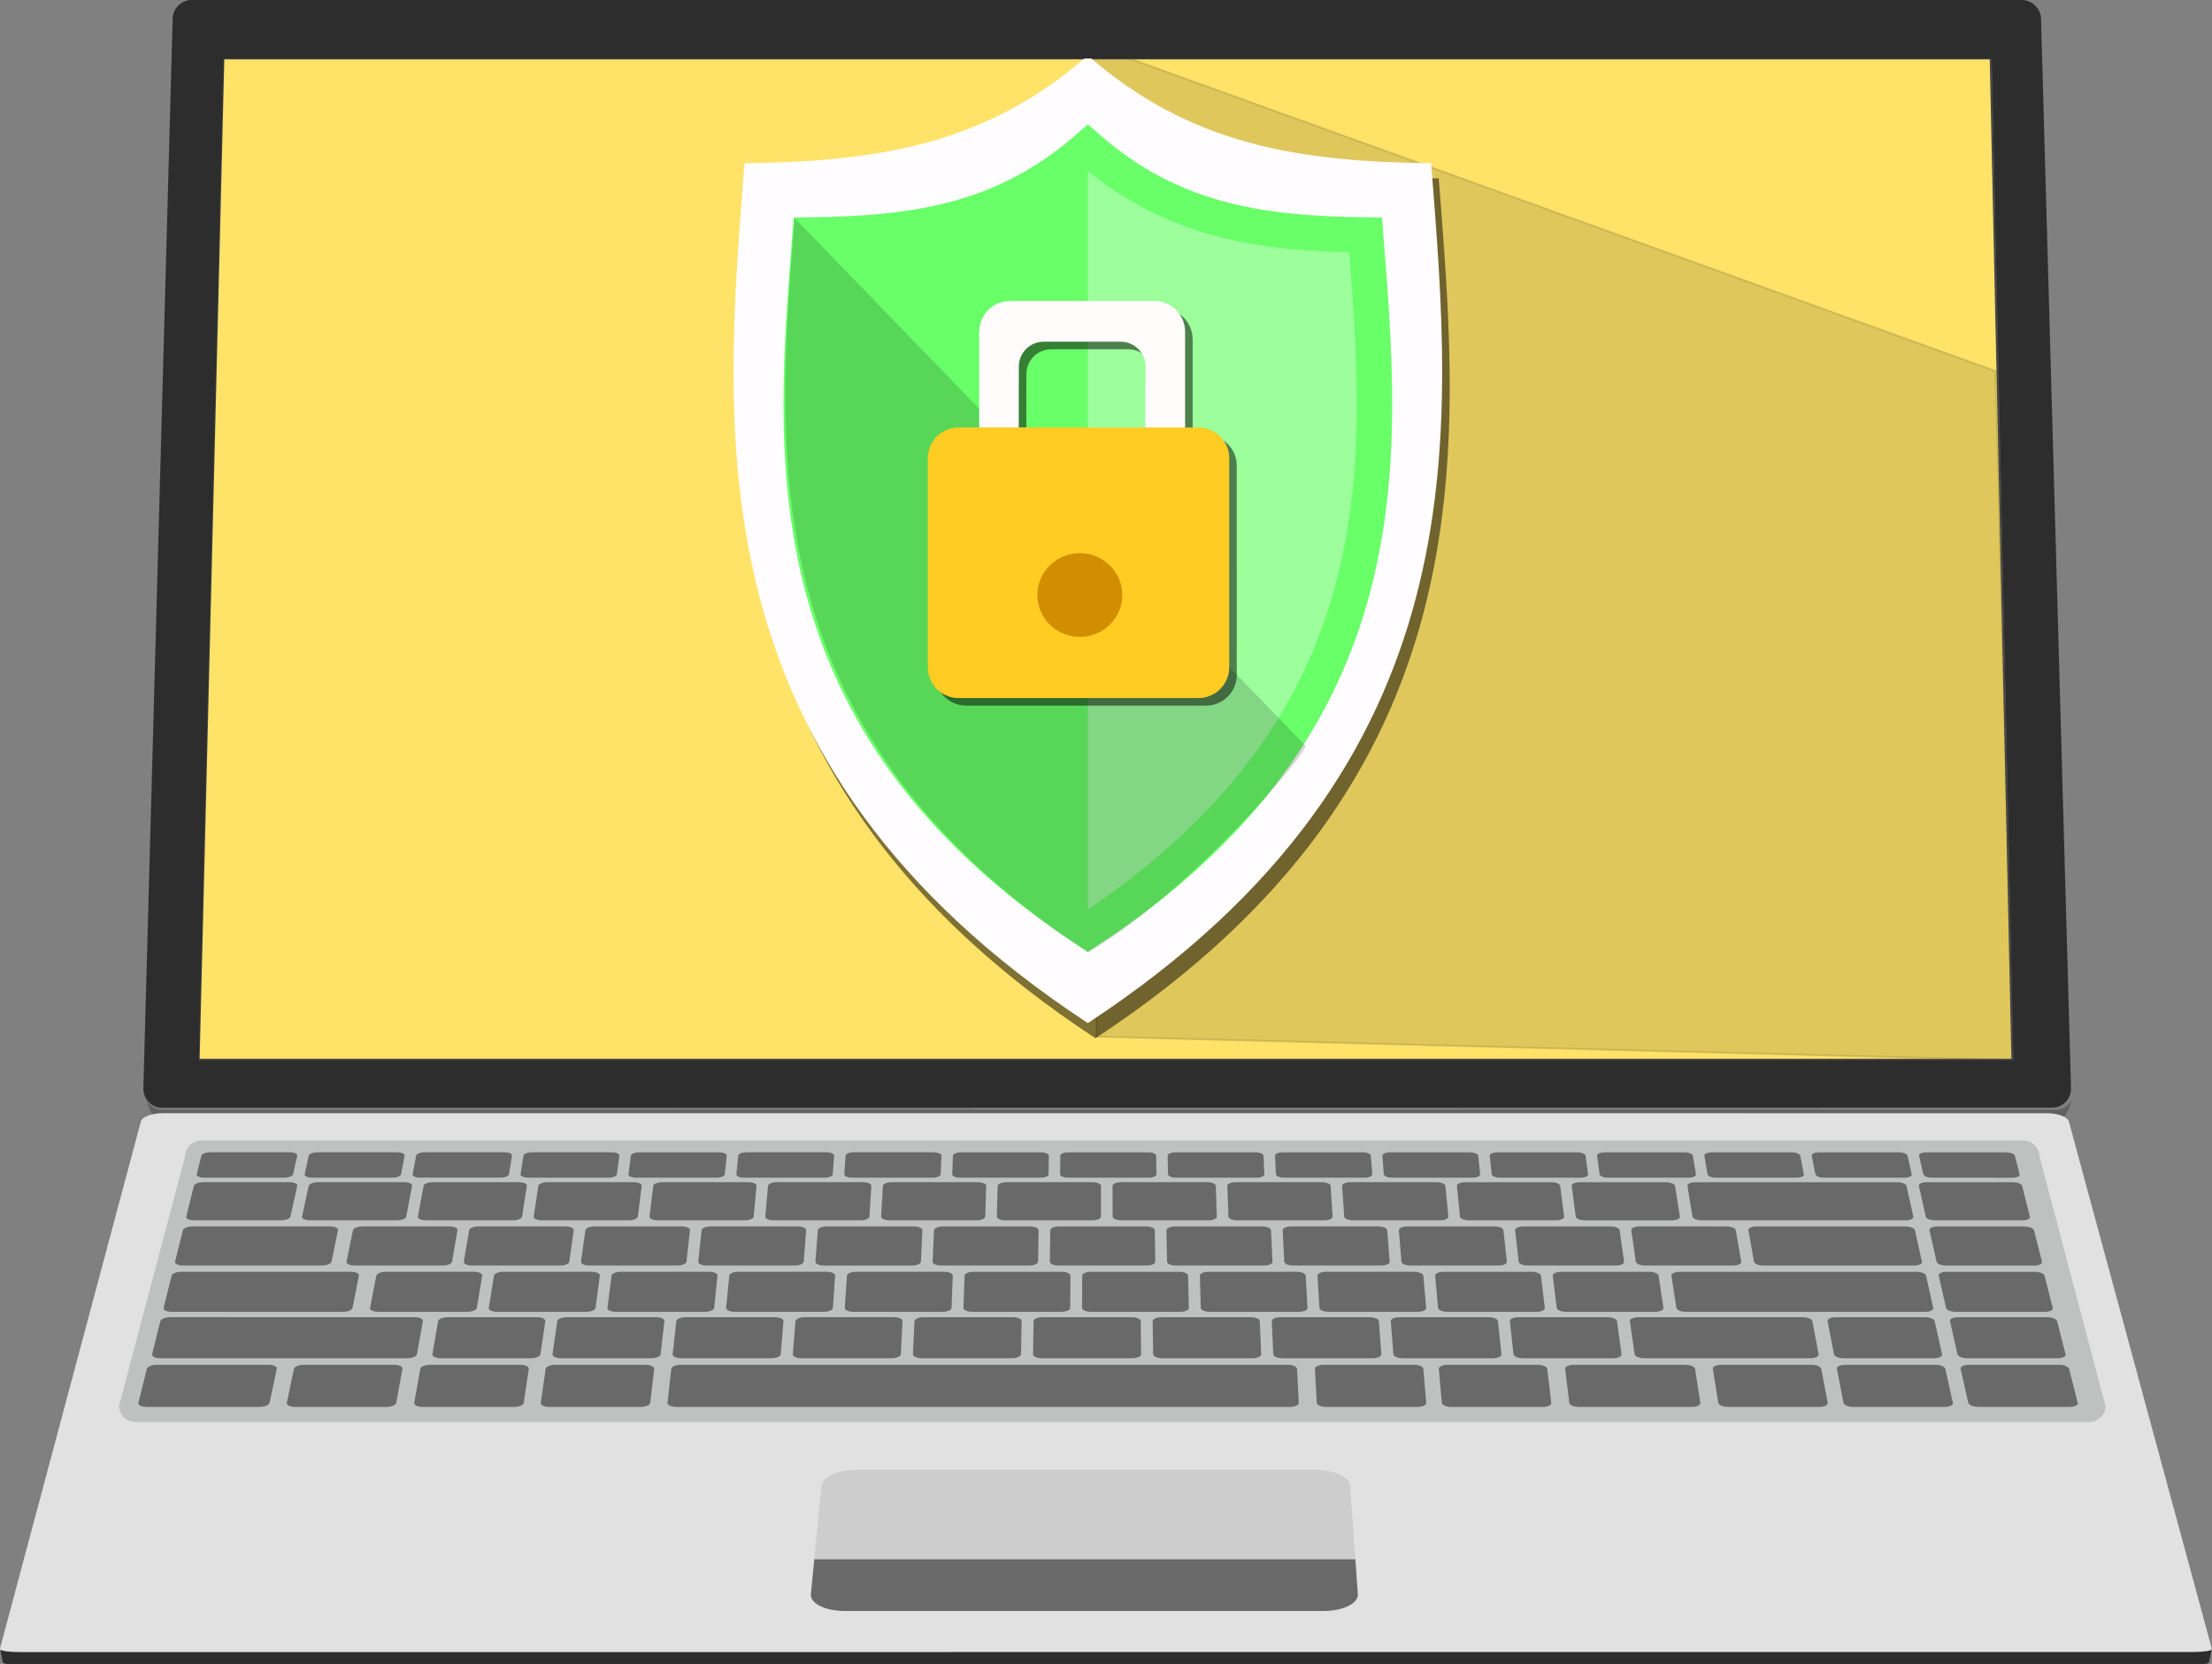
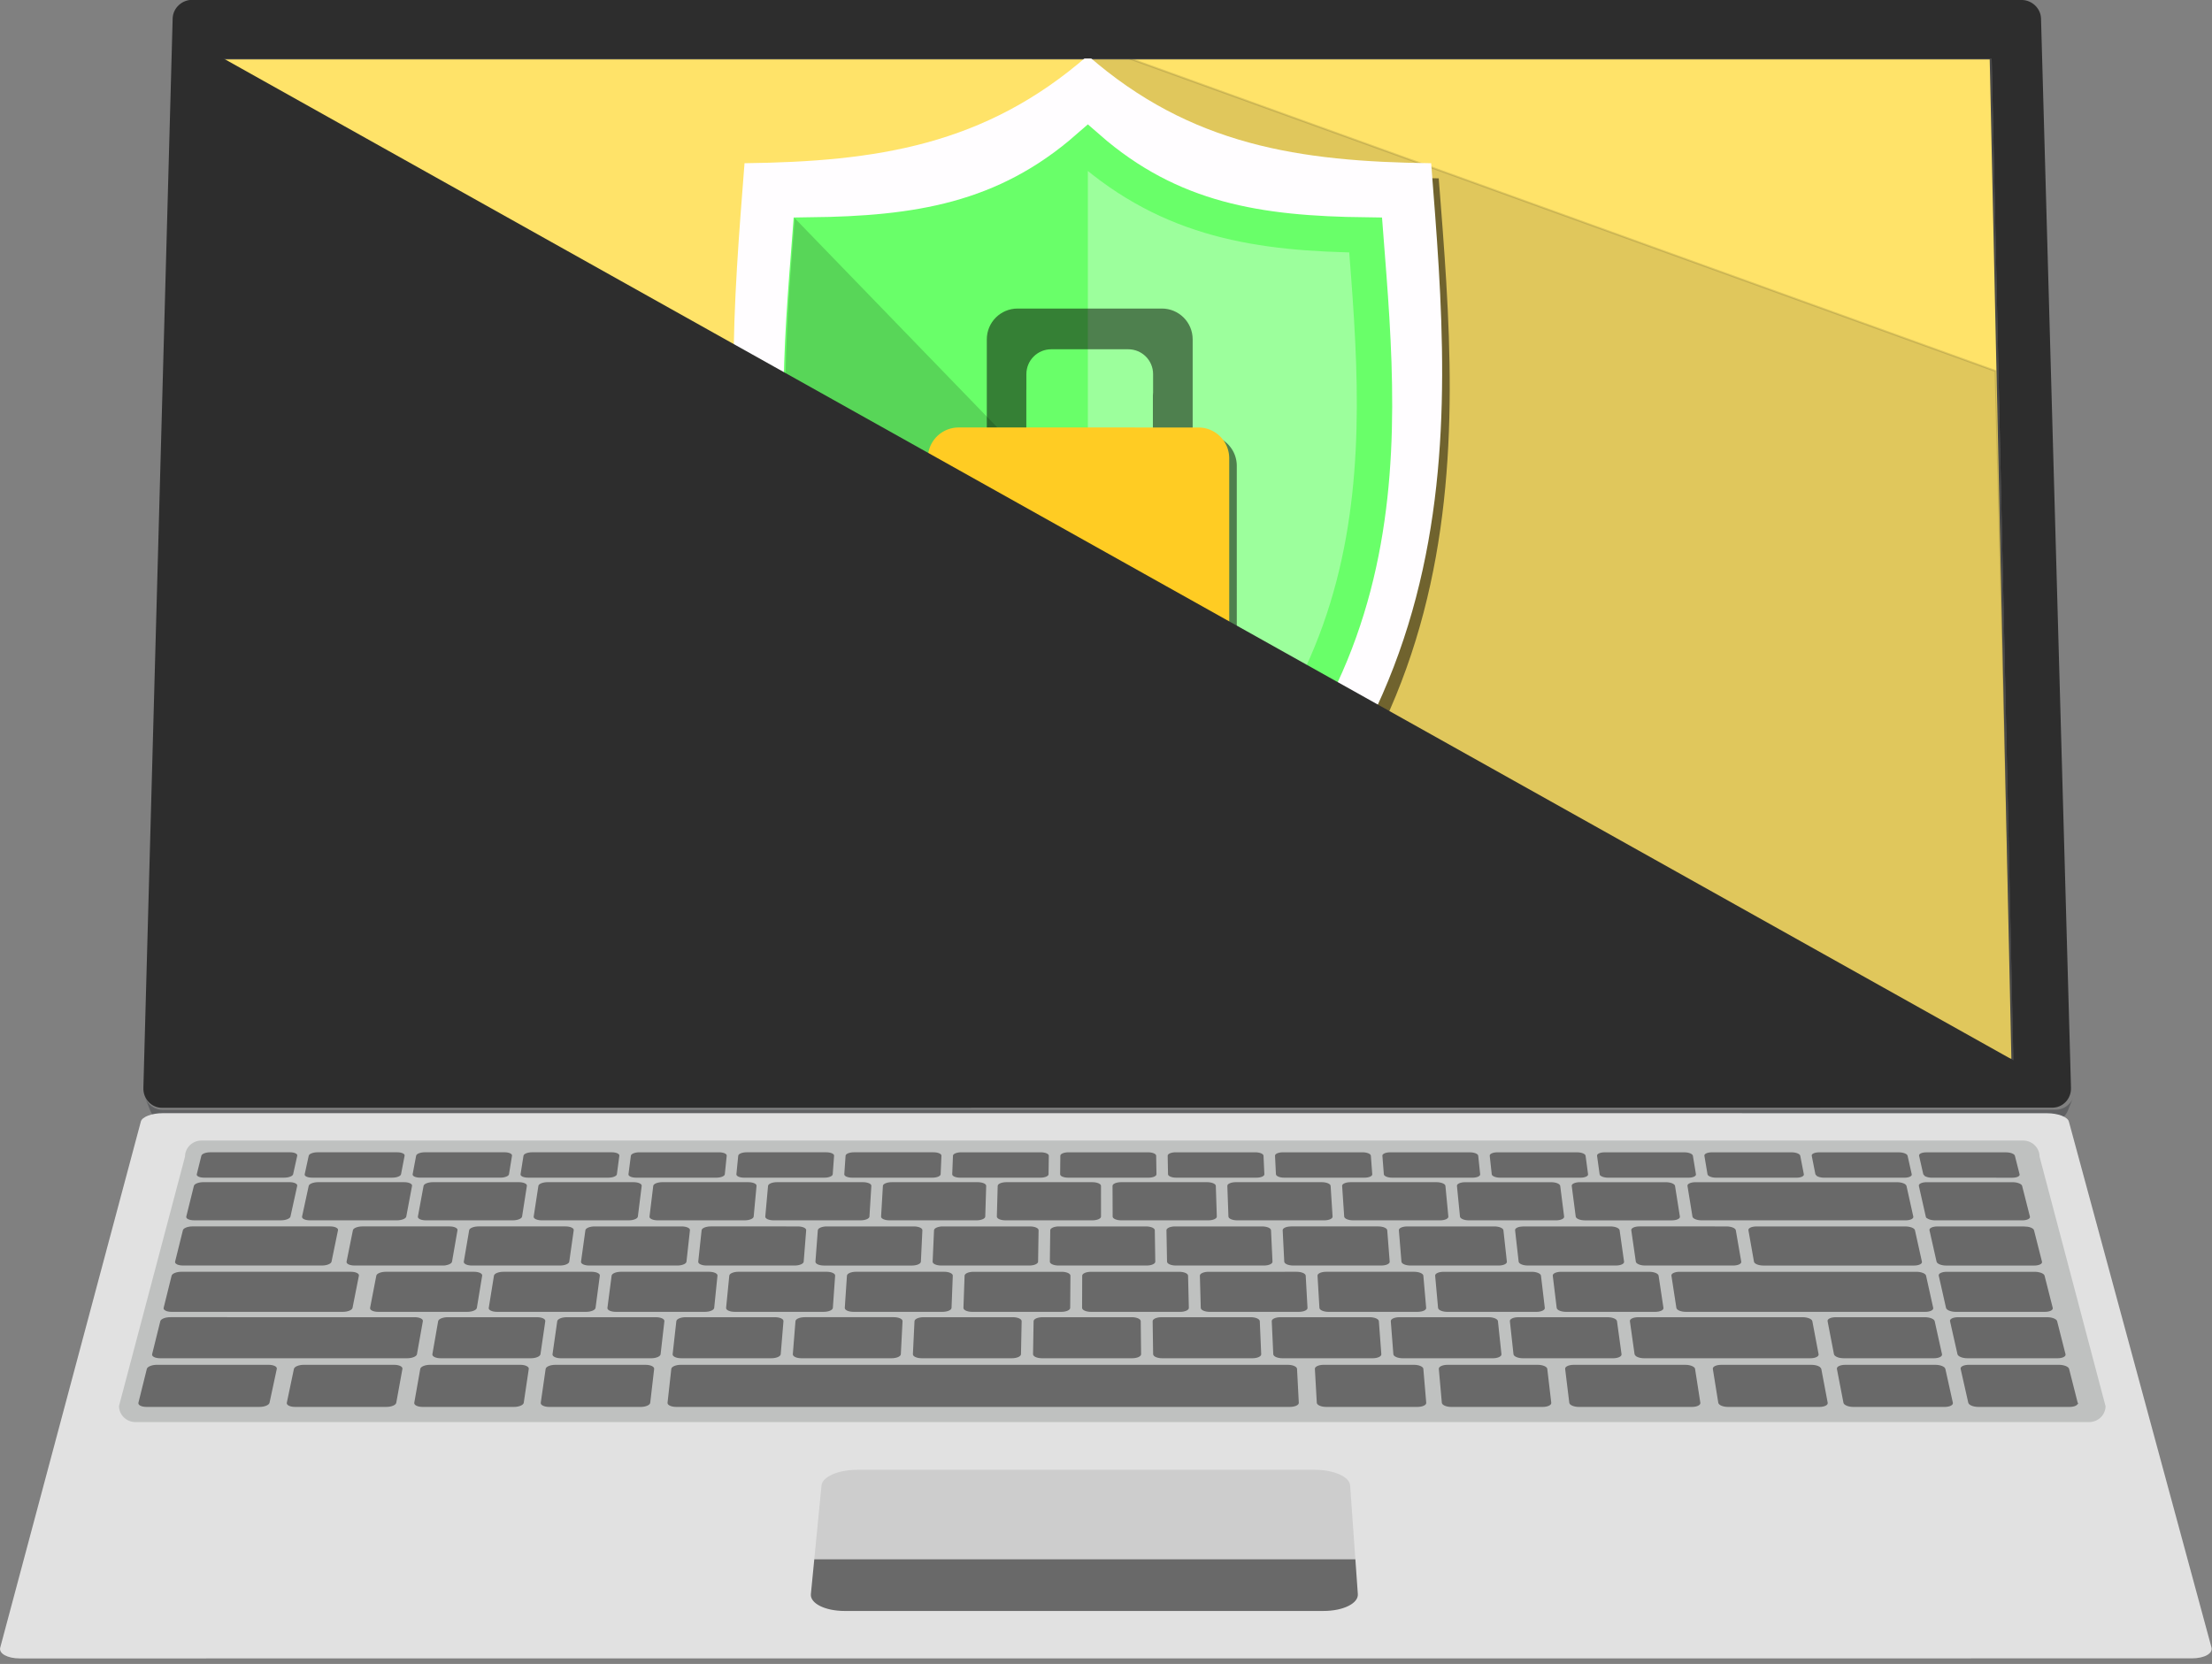
<svg xmlns="http://www.w3.org/2000/svg" xmlns:ns1="http://sodipodi.sourceforge.net/DTD/sodipodi-0.dtd" xmlns:ns2="http://www.inkscape.org/namespaces/inkscape" width="210mm" height="158mm" viewBox="0 0 210 158" version="1.1" id="svg1221" ns1:docname="avir.svg" ns2:version="0.92.4 5da689c313, 2019-01-14">
  <rect x="0" y="0" width="210" height="158" fill="#808080" stroke="none" />
  <defs id="defs1215">
    <linearGradient gradientTransform="matrix(0.265,0,0,0.265,-93.211,-13.64)" id="SVGID_1_" y2="1003.9" gradientUnits="userSpaceOnUse" x2="-205.04" y1="1004.1" x1="-208.34">
      <stop style="stop-color:#FFFFFF" offset=".006" id="stop2" />
      <stop style="stop-color:#D2D2D2" offset=".401" id="stop4" />
      <stop style="stop-color:#ABABAB" offset=".795" id="stop6" />
      <stop style="stop-color:#9C9C9C" offset="1" id="stop8" />
    </linearGradient>
    <linearGradient gradientTransform="matrix(0.168,0,0,0.168,-4.442,129.387)" id="SVGID_2_" y2="641.12" gradientUnits="userSpaceOnUse" x2="1144.1" y1="641.12" x1="1134.8">
      <stop style="stop-color:#3D3D3D" offset="0" id="stop13" />
      <stop style="stop-color:#373737" offset=".267" id="stop15" />
      <stop style="stop-color:#272727" offset=".618" id="stop17" />
      <stop style="stop-color:#0D0D0D" offset="1" id="stop19" />
    </linearGradient>
    <linearGradient gradientTransform="matrix(0.168,0,0,0.168,-4.442,129.387)" id="SVGID_3_" y2="641.16" gradientUnits="userSpaceOnUse" x2="181.56" y1="641.16" x1="188.48">
      <stop style="stop-color:#606163" offset="0" id="stop28" />
      <stop style="stop-color:#666769" offset=".127" id="stop30" />
      <stop style="stop-color:#767779" offset=".294" id="stop32" />
      <stop style="stop-color:#929394" offset=".484" id="stop34" />
      <stop style="stop-color:#B8B8B9" offset=".691" id="stop36" />
      <stop style="stop-color:#E8E9E9" offset=".908" id="stop38" />
      <stop style="stop-color:#FFFFFF" offset="1" id="stop40" />
    </linearGradient>
    <linearGradient gradientTransform="matrix(0.265,0,0,0.265,-93.211,-13.64)" id="SVGID_4_" y2="623.18" gradientUnits="userSpaceOnUse" x2="1149.9" y1="116.82" x1="185.66">
      <stop style="stop-color:#000000" offset="0" id="stop45" />
      <stop style="stop-color:#0D0D0D" offset=".134" id="stop47" />
      <stop style="stop-color:#424242" offset=".708" id="stop49" />
      <stop style="stop-color:#575757" offset=".989" id="stop51" />
    </linearGradient>
    <linearGradient gradientTransform="matrix(0.265,0,0,0.265,-93.211,-13.64)" id="SVGID_5_" y2="639.65" gradientUnits="userSpaceOnUse" x2="661.2" y1="922.96" x1="661.2">
      <stop style="stop-color:#F4F4F6" offset="0" id="stop56" />
      <stop style="stop-color:#E0E0E1" offset=".114" id="stop58" />
      <stop style="stop-color:#AAAAAC" offset=".35" id="stop60" />
      <stop style="stop-color:#565657" offset=".682" id="stop62" />
      <stop style="stop-color:#000000" offset="1" id="stop64" />
    </linearGradient>
    <linearGradient id="SVGID_6_" y2="645.28" gradientUnits="userSpaceOnUse" x2="661.17" y1="921.98" x1="661.17">
      <stop style="stop-color:#FFFFFF" offset="0" id="stop69" />
      <stop style="stop-color:#A0A0A0" offset=".33" id="stop71" />
      <stop style="stop-color:#4A4A4A" offset=".654" id="stop73" />
      <stop style="stop-color:#151515" offset=".879" id="stop75" />
      <stop style="stop-color:#000000" offset=".989" id="stop77" />
    </linearGradient>
    <linearGradient gradientTransform="matrix(0.265,0,0,0.265,-93.211,-13.64)" id="SVGID_7_" y2="925.97" gradientUnits="userSpaceOnUse" x2="1215.6" y1="925.97" x1="1206.3">
      <stop style="stop-color:#0D0D0D" offset="0" id="stop84" />
      <stop style="stop-color:#070707" offset=".614" id="stop86" />
      <stop style="stop-color:#000000" offset="1" id="stop88" />
    </linearGradient>
    <linearGradient gradientTransform="matrix(0.265,0,0,0.265,-93.211,-13.64)" id="SVGID_8_" y2="926.57" gradientUnits="userSpaceOnUse" x2="106.66" y1="925.53" x1="117.01">
      <stop style="stop-color:#0D0D0D" offset="0" id="stop95" />
      <stop style="stop-color:#131313" offset=".098" id="stop97" />
      <stop style="stop-color:#232323" offset=".226" id="stop99" />
      <stop style="stop-color:#3F3F3F" offset=".372" id="stop101" />
      <stop style="stop-color:#656565" offset=".531" id="stop103" />
      <stop style="stop-color:#969696" offset=".701" id="stop105" />
      <stop style="stop-color:#D1D1D1" offset=".876" id="stop107" />
      <stop style="stop-color:#FFFFFF" offset="1" id="stop109" />
    </linearGradient>
    <linearGradient gradientTransform="matrix(0.265,0,0,0.265,-93.211,-13.64)" id="SVGID_9_" y2="822.875" gradientUnits="userSpaceOnUse" x2="787.67" y1="886.058" x1="511.799">
      <stop style="stop-color:#F4F4F4" offset="0" id="stop114" />
      <stop style="stop-color:#AAAAAA" offset=".5" id="stop118" />
      <stop style="stop-color:#555555" offset="0.5" id="stop120" />
    </linearGradient>
    <linearGradient gradientTransform="matrix(0.265,0,0,0.265,-93.211,-13.64)" id="SVGID_10_" y2="872.54" gradientUnits="userSpaceOnUse" x2="515.86" y1="887.88" x1="783.16">
      <stop style="stop-color:#383838" offset="0" id="stop127" />
      <stop style="stop-color:#7D7D7D" offset=".433" id="stop129" />
      <stop style="stop-color:#B2B2B2" offset=".807" id="stop131" />
      <stop style="stop-color:#C7C7C7" offset=".989" id="stop133" />
    </linearGradient>
    <linearGradient id="SVGID_11_" y2="866.69" gradientUnits="userSpaceOnUse" x2="786.83" y1="850.12" x1="515.1">
      <stop style="stop-color:#474747" offset="0" id="stop138" />
      <stop style="stop-color:#5C5C5C" offset=".145" id="stop140" />
      <stop style="stop-color:#919191" offset=".444" id="stop142" />
      <stop style="stop-color:#E6E6E6" offset=".867" id="stop144" />
      <stop style="stop-color:#FFFFFF" offset=".983" id="stop146" />
    </linearGradient>
    <linearGradient id="SVGID_12_" y2="888.44" gradientUnits="userSpaceOnUse" x2="785.49" y1="871.87" x1="513.77">
      <stop style="stop-color:#474747" offset="0" id="stop153" />
      <stop style="stop-color:#5C5C5C" offset=".145" id="stop155" />
      <stop style="stop-color:#919191" offset=".444" id="stop157" />
      <stop style="stop-color:#E6E6E6" offset=".867" id="stop159" />
      <stop style="stop-color:#FFFFFF" offset=".983" id="stop161" />
    </linearGradient>
    <linearGradient id="SVGID_13_" y2="115.08" gradientUnits="userSpaceOnUse" x2="661.25" y1="612.15" x1="661.25">
      <stop style="stop-color:#E0E0E0" offset="0" id="stop168" />
      <stop style="stop-color:#C3C3C3" offset=".138" id="stop170" />
      <stop style="stop-color:#6E6E6E" offset=".553" id="stop172" />
      <stop style="stop-color:#383838" offset=".847" id="stop174" />
      <stop style="stop-color:#242424" offset=".989" id="stop176" />
    </linearGradient>
    <linearGradient id="SVGID_14_" y2="580.14" gradientUnits="userSpaceOnUse" x2="1206.4" y1="24.267" x1="697.78">
      <stop style="stop-color:#BDBDBD" offset="0" id="stop181" />
      <stop style="stop-color:#828282" offset=".393" id="stop183" />
      <stop style="stop-color:#4D4D4D" offset=".786" id="stop185" />
      <stop style="stop-color:#383838" offset=".978" id="stop187" />
    </linearGradient>
    <linearGradient id="SVGID_15_" y2="110.11" gradientUnits="userSpaceOnUse" x2="875.59" y1="612.15" x1="875.59">
      <stop style="stop-color:#E0E0E0" offset="0" id="stop200" />
      <stop style="stop-color:#D4D4D4" offset=".056" id="stop202" />
      <stop style="stop-color:#AEAEAE" offset=".248" id="stop204" />
      <stop style="stop-color:#919191" offset=".44" id="stop206" />
      <stop style="stop-color:#7C7C7C" offset=".628" id="stop208" />
      <stop style="stop-color:#6F6F6F" offset=".813" id="stop210" />
      <stop style="stop-color:#6B6B6B" offset=".989" id="stop212" />
    </linearGradient>
    <linearGradient id="linearGradient3182-5-4">
      <stop id="stop3184-6-1" style="stop-color:#a6a6a6" offset="0" />
      <stop id="stop3192-2-4" style="stop-color:#f4f4f4" offset=".5" />
      <stop id="stop3194-0-6" style="stop-color:#dbdbdb" offset=".783" />
      <stop id="stop3186-3-0" style="stop-color:#b5b5b5" offset="1" />
    </linearGradient>
  </defs>
  <ns1:namedview id="base" pagecolor="#ffffff" bordercolor="#666666" borderopacity="1.0" ns2:pageopacity="0.0" ns2:pageshadow="2" ns2:zoom="1.979899" ns2:cx="353.97845" ns2:cy="606.20967" ns2:document-units="mm" ns2:current-layer="layer1" showgrid="false" ns2:window-width="1920" ns2:window-height="1054" ns2:window-x="1280" ns2:window-y="26" ns2:window-maximized="1" ns2:pagecheckerboard="true" ns2:showpageshadow="false" borderlayer="true" />
  <g ns2:label="Ebene 1" ns2:groupmode="layer" id="layer1" transform="translate(0,-139)">
    <g id="g3958" transform="matrix(1.125,0,0,1.125,-15.028,-22.57)">
      <path ns2:connector-curvature="0" id="path22" transform="matrix(0.265,0,0,0.265,0,131)" d="m 710.557,397.287 c -0.016,0.04 -0.033,0.079 -0.049,0.119 0.015,-0.038 0.04,-0.073 0.053,-0.111 z m -0.049,0.119 c -0.194,0.51 -0.481,0.995 -0.836,1.408 -0.367,0.457 -0.798,0.86 -1.273,1.191 -0.48,0.331 -1.008,0.594 -1.58,0.773 -0.563,0.179 -1.164,0.274 -1.791,0.275 l 0.002,-0.002 -602.807,0.045 1.557,3.99 599.646,-0.045 v 0.002 c 0.005,0 0.01,-0.002 0.016,-0.002 0.624,-0.002 1.223,-0.099 1.783,-0.275 0.567,-0.178 1.094,-0.44 1.57,-0.771 0.477,-0.33 0.902,-0.729 1.268,-1.186 0.361,-0.454 0.659,-0.967 0.881,-1.52 0.521,-1.295 1.041,-2.59 1.564,-3.885 z M 96.65,397.297 c 0.53,1.336 1.061,2.669 1.59,4.004 l -0.008,0.002 c 0.222,0.553 0.52,1.074 0.889,1.531 0.362,0.459 0.789,0.864 1.268,1.197 0.478,0.334 1.009,0.598 1.578,0.779 0.57,0.18 1.079,0.304 1.811,0.277 l -1.561,-3.986 c -0.637,0 -1.249,-0.099 -1.818,-0.279 -0.572,-0.182 -1.105,-0.448 -1.586,-0.783 -0.481,-0.334 -0.911,-0.74 -1.275,-1.201 -0.365,-0.463 -0.664,-0.981 -0.887,-1.541 z" style="fill:#606163;fill-opacity:1;stroke-width:0.635" />
      <path id="path67" d="m 186.102,237.579 c 0.228,0 0.451,0.019 0.659,0.054 0.207,0.035 0.4,0.086 0.566,0.148 0.167,0.063 0.308,0.138 0.414,0.221 0.107,0.083 0.177,0.175 0.204,0.271 l 12.037,44.398 c 0.035,0.127 0.014,0.248 -0.053,0.357 -0.066,0.11 -0.179,0.209 -0.329,0.292 -0.15,0.083 -0.337,0.15 -0.553,0.197 -0.216,0.047 -0.459,0.073 -0.723,0.073 l -183.284,0.006 c -0.264,0 -0.508,-0.026 -0.724,-0.072 -0.216,-0.047 -0.403,-0.114 -0.554,-0.197 -0.15,-0.083 -0.263,-0.182 -0.33,-0.292 -0.067,-0.11 -0.088,-0.23 -0.054,-0.357 l 11.87,-44.41 c 0.026,-0.096 0.097,-0.188 0.203,-0.271 0.106,-0.083 0.247,-0.158 0.413,-0.221 0.166,-0.062 0.359,-0.113 0.566,-0.148 0.207,-0.035 0.43,-0.054 0.659,-0.054 l 159.012,0.002 z" style="fill:#e1e1e1;fill-opacity:1;stroke-width:0.168" ns2:connector-curvature="0" />
-       <path ns2:connector-curvature="0" id="path91" d="m 200.002,282.821 c -0.002,0.011 -0.004,0.021 -0.007,0.032 0.011,-0.011 0.018,-0.021 0.018,-0.032 z m -0.007,0.032 c -0.022,0.021 -0.065,0.042 -0.133,0.061 -0.084,0.028 -0.203,0.054 -0.351,0.075 -0.148,0.021 -0.324,0.038 -0.524,0.05 -0.197,0.011 -0.415,0.018 -0.649,0.018 v -3.9e-4 l -183.287,0.002 0.002,0.008 -0.003,-0.008 c -0.238,0 -0.46,-0.006 -0.659,-0.018 -0.2,-0.012 -0.378,-0.029 -0.526,-0.05 -0.149,-0.021 -0.268,-0.047 -0.352,-0.075 -0.084,-0.029 -0.133,-0.06 -0.14,-0.093 0.076,0.37 0.152,0.739 0.228,1.109 l -0.001,10e-5 c 0.008,0.034 0.055,0.066 0.141,0.094 0.084,0.029 0.204,0.054 0.351,0.076 0.148,0.021 0.326,0.039 0.525,0.05 0.16,0.01 0.43,0.016 0.658,0.018 v 5.9e-4 h 0.039 c 0.042,3.8e-4 0.094,0.002 0.13,0.002 l -6.28e-4,-0.002 182.397,-0.002 v 2e-4 c 0.005,0 0.015,-2e-4 0.02,-2e-4 h 0.242 l 7e-4,-0.003 c 0.24,-0.003 0.511,-0.007 0.655,-0.016 0.199,-0.012 0.375,-0.029 0.524,-0.05 0.147,-0.021 0.266,-0.047 0.35,-0.075 0.084,-0.029 0.132,-0.06 0.14,-0.094 0.075,-0.359 0.15,-0.717 0.224,-1.076 z" style="fill:#2d2d2d;fill-opacity:1;stroke-width:0.093" />
      <path id="path125" d="m 124.337,267.676 -38.66,6.4e-4 c -0.396,0 -0.776,0.037 -1.124,0.103 -0.349,0.066 -0.667,0.163 -0.937,0.281 -0.271,0.119 -0.495,0.261 -0.655,0.418 -0.161,0.158 -0.258,0.331 -0.276,0.514 l -0.898,9.173 c -0.019,0.195 0.046,0.382 0.181,0.552 0.134,0.17 0.338,0.324 0.596,0.453 0.258,0.129 0.571,0.234 0.922,0.306 0.351,0.072 0.741,0.112 1.155,0.112 l 40.408,-10e-4 c 0.414,0 0.805,-0.04 1.159,-0.112 0.354,-0.072 0.669,-0.177 0.931,-0.306 0.262,-0.129 0.47,-0.283 0.609,-0.453 0.139,-0.17 0.209,-0.357 0.195,-0.552 0.014,0.196 -0.056,0.382 -0.195,0.552 -0.139,0.17 -0.347,0.324 -0.609,0.453 -0.262,0.129 -0.577,0.234 -0.931,0.306 -0.353,0.072 -0.744,0.112 -1.159,0.112 l -40.408,10e-4 c -0.413,0 -0.803,-0.04 -1.155,-0.112 -0.352,-0.072 -0.664,-0.177 -0.922,-0.306 -0.258,-0.129 -0.462,-0.283 -0.596,-0.453 -0.135,-0.17 -0.2,-0.357 -0.181,-0.552 l 0.288,-2.943 45.659,-6.4e-4 -0.44,-6.23 c -0.013,-0.183 -0.106,-0.356 -0.262,-0.514 -0.156,-0.158 -0.376,-0.299 -0.644,-0.418 -0.268,-0.119 -0.583,-0.215 -0.93,-0.281 -0.345,-0.066 -0.723,-0.103 -1.119,-0.103 z" style="fill:#cdcdcd;fill-opacity:1;stroke-width:0.168" ns2:connector-curvature="0" />
      <path id="path136" d="m 127.734,275.223 -45.659,6.4e-4 -0.288,2.943 c -0.019,0.195 0.046,0.382 0.181,0.552 0.134,0.17 0.338,0.324 0.596,0.453 0.258,0.129 0.571,0.234 0.922,0.306 0.351,0.072 0.741,0.112 1.155,0.112 l 40.408,-10e-4 c 0.414,0 0.805,-0.04 1.159,-0.112 0.354,-0.072 0.669,-0.177 0.931,-0.306 0.262,-0.129 0.47,-0.283 0.609,-0.453 0.139,-0.17 0.209,-0.357 0.195,-0.552 l -0.208,-2.943 z" style="fill:#696969;fill-opacity:1;stroke-width:0.168" ns2:connector-curvature="0" />
      <polygon id="polygon179" points="218.16,114.06 1105.9,114.06 1116.8,617.12 205.74,617.12 " style="fill:#ffe369;fill-opacity:1" transform="matrix(0.168,0,0,0.168,-4.442,129.387)" />
      <path ns1:nodetypes="ccccc" ns2:connector-curvature="0" id="path3131" d="m 105.489,147.403 76.274,27.531 1.498,58.174 -77.379,-1.988 z" style="opacity:0.123;fill:#000000;stroke:#000000;stroke-width:0.168px;stroke-linecap:butt;stroke-linejoin:miter;stroke-opacity:1" />
      <path id="path194" d="m 191.044,262.286 c 0,0.752 -0.623,1.361 -1.392,1.361 H 24.793 c -0.769,0 -1.392,-0.609 -1.392,-1.361 l 5.57,-21.043 c 0,-0.751 0.623,-1.36 1.392,-1.36 H 184.081 c 0.769,0 1.392,0.609 1.392,1.36 l 5.563,21.043 z" style="fill:#bfc1c0;fill-opacity:1;stroke-width:0.168" ns2:connector-curvature="0" />
      <g id="g198" transform="matrix(0.168,0,0,0.168,-4.442,129.387)">
        <path style="fill:#696969" ns2:connector-curvature="0" id="path196" d="m 200.47,697.24 c 0.352,0.169 0.789,0.311 1.287,0.405 0.501,0.096 1.06,0.149 1.665,0.149 h 43.656 c 0.604,0 1.187,-0.053 1.733,-0.148 0.542,-0.095 1.045,-0.234 1.475,-0.406 0.435,-0.168 0.798,-0.373 1.068,-0.601 0.27,-0.225 0.447,-0.473 0.506,-0.734 l 3.387,-15.425 c 0.055,-0.257 -0.011,-0.501 -0.181,-0.724 -0.171,-0.222 -0.444,-0.422 -0.796,-0.589 -0.354,-0.167 -0.79,-0.304 -1.285,-0.398 -0.497,-0.092 -1.054,-0.146 -1.653,-0.146 h -43.199 c -0.597,0 -1.181,0.053 -1.719,0.146 -0.541,0.095 -1.041,0.23 -1.472,0.396 -0.434,0.17 -0.797,0.37 -1.072,0.59 -0.274,0.225 -0.456,0.467 -0.52,0.724 l -3.824,15.426 c -0.062,0.262 -0.004,0.511 0.163,0.735 0.16,0.23 0.43,0.44 0.78,0.6 z m 58.21,0.01 c 0.358,0.17 0.799,0.31 1.299,0.404 0.501,0.096 1.064,0.148 1.665,0.148 l 43.664,10e-4 c 0.599,0 1.184,-0.054 1.722,-0.147 0.541,-0.097 1.04,-0.235 1.466,-0.405 0.428,-0.171 0.784,-0.375 1.047,-0.601 0.268,-0.226 0.435,-0.476 0.484,-0.736 l 2.903,-15.425 c 0.048,-0.258 -0.028,-0.501 -0.204,-0.724 -0.178,-0.22 -0.458,-0.422 -0.819,-0.589 -0.36,-0.167 -0.798,-0.302 -1.297,-0.396 -0.5,-0.094 -1.056,-0.146 -1.653,-0.146 l -43.206,-0.003 c -0.597,0 -1.175,0.055 -1.711,0.149 -0.536,0.092 -1.033,0.229 -1.461,0.396 -0.427,0.167 -0.789,0.369 -1.055,0.59 -0.266,0.222 -0.439,0.466 -0.498,0.723 l -3.339,15.425 c -0.057,0.262 0.013,0.51 0.186,0.734 0.18,0.24 0.45,0.45 0.81,0.62 z m 62.99,-18.47 c -0.533,0.095 -1.023,0.229 -1.446,0.396 -0.421,0.167 -0.777,0.369 -1.032,0.589 -0.262,0.223 -0.428,0.466 -0.474,0.724 l -2.855,15.425 c -0.047,0.261 0.028,0.511 0.206,0.736 0.181,0.226 0.462,0.43 0.826,0.601 0.363,0.17 0.807,0.309 1.313,0.405 0.503,0.094 1.069,0.147 1.672,0.147 l 43.652,0.002 c 0.604,0 1.185,-0.054 1.723,-0.147 0.538,-0.095 1.029,-0.236 1.449,-0.407 0.423,-0.17 0.776,-0.375 1.033,-0.6 0.255,-0.226 0.416,-0.475 0.457,-0.735 l 2.416,-15.424 c 0.039,-0.259 -0.043,-0.503 -0.228,-0.726 -0.183,-0.221 -0.467,-0.42 -0.833,-0.589 -0.364,-0.168 -0.807,-0.302 -1.312,-0.396 -0.5,-0.093 -1.061,-0.147 -1.658,-0.147 h -43.197 c -0.59,0 -1.17,0.05 -1.71,0.15 z m 54.76,18.88 c 0.507,0.094 1.071,0.147 1.676,0.147 h 43.66 c 0.603,0 1.181,-0.053 1.712,-0.147 0.534,-0.095 1.021,-0.233 1.437,-0.404 0.417,-0.171 0.763,-0.374 1.012,-0.601 0.249,-0.228 0.398,-0.475 0.433,-0.734 l 1.928,-15.427 c 0.033,-0.257 -0.058,-0.501 -0.249,-0.723 -0.189,-0.222 -0.482,-0.423 -0.85,-0.589 -0.368,-0.167 -0.817,-0.305 -1.32,-0.398 -0.504,-0.093 -1.064,-0.147 -1.66,-0.147 h -43.21 c -0.597,0 -1.173,0.054 -1.704,0.146 -0.531,0.095 -1.019,0.229 -1.433,0.396 -0.417,0.169 -0.767,0.368 -1.018,0.589 -0.25,0.223 -0.41,0.467 -0.449,0.726 l -2.368,15.424 c -0.04,0.263 0.044,0.51 0.23,0.735 0.186,0.225 0.475,0.43 0.846,0.6 0.36,0.16 0.81,0.3 1.32,0.4 z m 108.4,-18.48 c -0.374,-0.169 -0.828,-0.307 -1.336,-0.398 -0.509,-0.095 -1.072,-0.146 -1.668,-0.146 h -43.198 c -0.597,0 -1.168,0.051 -1.7,0.144 -0.528,0.094 -1.01,0.231 -1.419,0.398 -0.412,0.166 -0.751,0.368 -0.997,0.589 -0.244,0.222 -0.397,0.466 -0.426,0.723 l -1.881,15.427 c -0.035,0.26 0.059,0.507 0.25,0.734 0.195,0.227 0.49,0.43 0.863,0.601 0.375,0.171 0.829,0.31 1.34,0.406 0.509,0.093 1.079,0.146 1.679,0.146 l 43.65,0.002 c 0.604,0 1.182,-0.055 1.715,-0.147 0.531,-0.097 1.015,-0.235 1.425,-0.406 0.412,-0.17 0.752,-0.374 0.992,-0.601 0.241,-0.226 0.387,-0.474 0.412,-0.733 l 1.442,-15.428 c 0.026,-0.257 -0.072,-0.498 -0.271,-0.722 -0.17,-0.21 -0.47,-0.42 -0.84,-0.58 z m 57.63,0 c -0.379,-0.166 -0.839,-0.305 -1.35,-0.395 -0.508,-0.096 -1.075,-0.148 -1.67,-0.148 l -43.196,-10e-4 c -0.596,0 -1.169,0.051 -1.694,0.146 -0.527,0.094 -1.003,0.229 -1.409,0.398 -0.406,0.165 -0.74,0.366 -0.98,0.588 -0.24,0.224 -0.384,0.465 -0.406,0.722 l -1.393,15.428 c -0.024,0.26 0.076,0.509 0.274,0.733 0.202,0.227 0.504,0.431 0.882,0.601 0.379,0.171 0.836,0.31 1.352,0.406 0.513,0.093 1.083,0.147 1.685,0.147 h 43.649 c 0.604,0 1.182,-0.053 1.709,-0.146 0.529,-0.097 1.007,-0.235 1.414,-0.407 0.406,-0.167 0.737,-0.374 0.974,-0.599 0.233,-0.227 0.371,-0.474 0.388,-0.734 l 0.955,-15.428 c 0.018,-0.254 -0.087,-0.498 -0.294,-0.721 -0.18,-0.22 -0.49,-0.42 -0.87,-0.59 z m 57.64,0 c -0.386,-0.166 -0.847,-0.305 -1.361,-0.396 -0.513,-0.096 -1.08,-0.146 -1.678,-0.146 h -43.194 c -0.595,0 -1.168,0.051 -1.688,0.146 -0.525,0.09 -0.997,0.229 -1.4,0.395 -0.399,0.167 -0.727,0.369 -0.959,0.59 -0.231,0.223 -0.366,0.467 -0.379,0.721 l -0.912,15.428 c -0.014,0.261 0.093,0.508 0.301,0.734 0.206,0.225 0.513,0.432 0.899,0.599 0.384,0.172 0.847,0.311 1.363,0.407 0.519,0.095 1.09,0.146 1.691,0.146 l 43.649,0.002 c 0.602,0 1.177,-0.051 1.703,-0.148 0.527,-0.097 1.001,-0.233 1.401,-0.405 0.402,-0.169 0.726,-0.373 0.954,-0.599 0.224,-0.229 0.354,-0.475 0.365,-0.736 l 0.47,-15.428 c 0.01,-0.254 -0.106,-0.497 -0.317,-0.72 -0.2,-0.22 -0.51,-0.42 -0.89,-0.59 z m 58.55,0.59 c -0.22,-0.221 -0.534,-0.421 -0.927,-0.588 -0.39,-0.167 -0.858,-0.303 -1.373,-0.396 -0.517,-0.094 -1.087,-0.145 -1.684,-0.145 l -43.19,-0.003 c -0.598,0 -1.168,0.051 -1.688,0.146 -0.52,0.092 -0.986,0.23 -1.385,0.396 -0.394,0.168 -0.717,0.368 -0.941,0.589 -0.225,0.223 -0.351,0.466 -0.358,0.722 l -0.424,15.426 c -0.004,0.262 0.11,0.508 0.326,0.736 0.212,0.226 0.527,0.43 0.916,0.601 0.391,0.17 0.856,0.309 1.375,0.403 0.523,0.098 1.094,0.148 1.698,0.148 l 43.643,0.001 c 0.605,0 1.18,-0.052 1.701,-0.149 0.523,-0.095 0.994,-0.233 1.388,-0.403 0.395,-0.171 0.712,-0.375 0.935,-0.6 0.221,-0.226 0.342,-0.476 0.342,-0.734 l -0.014,-15.427 c 0,-0.27 -0.12,-0.52 -0.34,-0.74 z m 57.66,0 c -0.226,-0.223 -0.549,-0.423 -0.946,-0.59 -0.396,-0.166 -0.865,-0.303 -1.385,-0.396 -0.523,-0.096 -1.091,-0.145 -1.687,-0.145 l -43.198,-0.002 c -0.598,0 -1.163,0.051 -1.678,0.146 -0.516,0.092 -0.977,0.228 -1.369,0.395 -0.39,0.167 -0.705,0.367 -0.921,0.588 -0.22,0.225 -0.341,0.468 -0.337,0.724 l 0.061,15.427 c 0.004,0.259 0.127,0.509 0.346,0.734 0.221,0.225 0.543,0.429 0.938,0.6 0.393,0.171 0.863,0.31 1.39,0.407 0.521,0.094 1.093,0.146 1.693,0.146 h 43.653 c 0.604,0 1.177,-0.051 1.695,-0.146 0.519,-0.098 0.985,-0.236 1.374,-0.406 0.389,-0.17 0.701,-0.374 0.916,-0.6 0.212,-0.227 0.327,-0.474 0.319,-0.735 l -0.502,-15.427 c -0.01,-0.25 -0.14,-0.49 -0.36,-0.72 z m 57.64,0 c -0.229,-0.222 -0.56,-0.422 -0.963,-0.588 -0.399,-0.168 -0.874,-0.305 -1.396,-0.397 -0.523,-0.094 -1.096,-0.146 -1.693,-0.146 H 726.71 c -0.597,0 -1.164,0.049 -1.676,0.145 -0.516,0.094 -0.974,0.23 -1.358,0.396 -0.386,0.167 -0.696,0.367 -0.906,0.59 -0.212,0.222 -0.323,0.465 -0.313,0.72 l 0.55,15.427 c 0.007,0.262 0.138,0.511 0.367,0.735 0.229,0.226 0.556,0.43 0.957,0.6 0.402,0.172 0.877,0.309 1.402,0.406 0.525,0.095 1.101,0.146 1.707,0.146 l 43.643,0.004 c 0.603,0 1.174,-0.053 1.69,-0.149 0.516,-0.095 0.976,-0.232 1.358,-0.404 0.388,-0.172 0.693,-0.376 0.898,-0.599 0.206,-0.228 0.313,-0.476 0.295,-0.738 l -0.984,-15.425 c -0.02,-0.26 -0.16,-0.5 -0.39,-0.73 z m 57.65,0 c -0.241,-0.219 -0.576,-0.42 -0.983,-0.588 -0.404,-0.167 -0.885,-0.303 -1.408,-0.395 -0.524,-0.096 -1.101,-0.146 -1.695,-0.146 l -43.199,-0.002 c -0.596,0 -1.156,0.052 -1.669,0.145 -0.511,0.093 -0.966,0.229 -1.345,0.397 -0.384,0.166 -0.686,0.366 -0.893,0.588 -0.201,0.222 -0.309,0.468 -0.291,0.723 l 1.038,15.424 c 0.016,0.263 0.155,0.511 0.391,0.738 0.236,0.223 0.57,0.427 0.979,0.599 0.405,0.172 0.886,0.31 1.412,0.404 0.53,0.097 1.105,0.149 1.709,0.149 h 43.651 c 0.601,0 1.171,-0.052 1.684,-0.149 0.513,-0.094 0.971,-0.232 1.353,-0.402 0.375,-0.174 0.675,-0.376 0.873,-0.601 0.2,-0.228 0.298,-0.476 0.273,-0.735 l -1.475,-15.427 c -0.02,-0.25 -0.16,-0.49 -0.4,-0.72 z m 57.64,0.01 c -0.245,-0.221 -0.589,-0.421 -0.998,-0.588 -0.41,-0.17 -0.897,-0.303 -1.425,-0.397 -0.529,-0.094 -1.104,-0.146 -1.702,-0.146 H 841.93 c -0.598,0 -1.159,0.05 -1.668,0.146 -0.509,0.095 -0.963,0.228 -1.334,0.396 -0.373,0.166 -0.672,0.367 -0.868,0.586 -0.196,0.225 -0.294,0.468 -0.267,0.723 l 1.52,15.427 c 0.027,0.26 0.172,0.508 0.415,0.735 0.242,0.225 0.583,0.427 0.993,0.601 0.413,0.17 0.897,0.309 1.429,0.402 0.532,0.098 1.111,0.149 1.715,0.149 h 43.64 c 0.604,0 1.171,-0.052 1.681,-0.147 0.512,-0.095 0.964,-0.232 1.337,-0.402 0.374,-0.173 0.667,-0.378 0.859,-0.602 0.189,-0.226 0.281,-0.474 0.248,-0.736 l -1.961,-15.425 c -0.05,-0.26 -0.21,-0.5 -0.45,-0.72 z m 57.64,0 c -0.254,-0.223 -0.603,-0.422 -1.021,-0.592 -0.419,-0.165 -0.904,-0.302 -1.434,-0.396 -0.533,-0.094 -1.108,-0.143 -1.705,-0.143 l -43.194,-0.004 c -0.594,0 -1.158,0.052 -1.663,0.146 -0.506,0.095 -0.949,0.228 -1.321,0.397 -0.367,0.167 -0.657,0.367 -0.848,0.588 -0.188,0.222 -0.279,0.465 -0.246,0.724 l 2.007,15.423 c 0.039,0.263 0.187,0.511 0.44,0.736 0.247,0.225 0.595,0.429 1.011,0.602 0.418,0.17 0.907,0.308 1.442,0.402 0.534,0.096 1.115,0.149 1.72,0.149 l 43.646,10e-4 c 0.6,0 1.167,-0.055 1.672,-0.15 0.509,-0.093 0.956,-0.23 1.326,-0.402 0.368,-0.173 0.655,-0.375 0.84,-0.602 0.187,-0.226 0.269,-0.474 0.229,-0.734 l -2.445,-15.422 c -0.05,-0.28 -0.2,-0.52 -0.46,-0.74 z m 116.22,0 c -0.268,-0.222 -0.627,-0.42 -1.057,-0.589 -0.426,-0.168 -0.921,-0.303 -1.463,-0.397 -0.537,-0.091 -1.114,-0.145 -1.709,-0.146 h -101.26 c -0.598,0 -1.159,0.049 -1.66,0.143 -0.502,0.095 -0.945,0.231 -1.309,0.396 -0.36,0.17 -0.646,0.369 -0.827,0.592 -0.186,0.221 -0.263,0.463 -0.226,0.723 l 2.499,15.422 c 0.041,0.261 0.202,0.509 0.464,0.734 0.254,0.227 0.605,0.431 1.029,0.602 0.419,0.172 0.916,0.31 1.451,0.402 0.541,0.096 1.122,0.15 1.726,0.15 l 102.32,10e-4 c 0.603,0 1.167,-0.052 1.667,-0.147 0.503,-0.096 0.941,-0.233 1.298,-0.405 0.354,-0.171 0.631,-0.374 0.802,-0.6 0.169,-0.226 0.236,-0.476 0.178,-0.735 l -3.425,-15.423 c -0.1,-0.23 -0.2,-0.48 -0.5,-0.7 z m 10.7,16.88 c 0.273,0.226 0.639,0.429 1.072,0.6 0.432,0.172 0.934,0.31 1.479,0.405 0.536,0.096 1.123,0.15 1.726,0.15 h 43.644 c 0.604,0 1.164,-0.055 1.661,-0.15 0.499,-0.094 0.935,-0.233 1.287,-0.402 0.35,-0.172 0.618,-0.374 0.778,-0.6 0.163,-0.229 0.225,-0.476 0.159,-0.735 l -3.918,-15.424 c -0.063,-0.259 -0.247,-0.501 -0.52,-0.725 -0.273,-0.222 -0.641,-0.418 -1.073,-0.586 -0.435,-0.171 -0.935,-0.303 -1.476,-0.4 -0.539,-0.091 -1.119,-0.145 -1.717,-0.145 h -43.193 c -0.593,0 -1.149,0.054 -1.644,0.145 -0.494,0.095 -0.927,0.229 -1.278,0.397 -0.357,0.169 -0.627,0.367 -0.796,0.589 -0.166,0.22 -0.233,0.466 -0.177,0.725 l 3.479,15.422 c 0,0.27 0.2,0.52 0.4,0.74 z M 330,720.36 c 0.546,-0.1 1.05,-0.241 1.479,-0.415 0.43,-0.176 0.793,-0.382 1.058,-0.615 0.263,-0.233 0.432,-0.486 0.477,-0.753 l 2.744,-15.81 c 0.045,-0.261 -0.033,-0.511 -0.214,-0.739 -0.184,-0.229 -0.47,-0.433 -0.839,-0.604 -0.364,-0.171 -0.814,-0.312 -1.321,-0.408 -0.507,-0.096 -1.072,-0.147 -1.678,-0.147 l -43.726,-0.002 c -0.601,0 -1.188,0.052 -1.732,0.149 -0.541,0.097 -1.041,0.235 -1.472,0.408 -0.429,0.171 -0.789,0.374 -1.058,0.604 -0.268,0.227 -0.44,0.476 -0.494,0.738 l -3.19,15.811 c -0.055,0.264 0.018,0.52 0.193,0.753 0.178,0.229 0.458,0.438 0.821,0.614 0.366,0.175 0.816,0.315 1.323,0.414 0.511,0.098 1.079,0.154 1.69,0.154 h 44.19 c 0.62,0.02 1.21,-0.03 1.75,-0.13 z m -135.14,-0.42 c 0.355,0.172 0.797,0.315 1.302,0.412 0.501,0.1 1.074,0.154 1.683,0.154 l 69.821,0.002 c 0.612,0 1.204,-0.057 1.753,-0.154 0.551,-0.099 1.057,-0.239 1.492,-0.414 0.433,-0.177 0.801,-0.385 1.074,-0.614 0.271,-0.233 0.446,-0.489 0.499,-0.753 l 3.256,-15.812 c 0.056,-0.262 -0.016,-0.511 -0.189,-0.737 -0.175,-0.229 -0.454,-0.433 -0.814,-0.604 -0.359,-0.173 -0.8,-0.312 -1.305,-0.408 -0.502,-0.098 -1.069,-0.149 -1.672,-0.149 h -69.089 c -0.605,0 -1.192,0.051 -1.74,0.147 -0.548,0.096 -1.055,0.235 -1.49,0.408 -0.441,0.17 -0.811,0.375 -1.088,0.602 -0.278,0.229 -0.462,0.479 -0.525,0.741 l -3.923,15.809 c -0.066,0.267 -0.005,0.521 0.163,0.756 0.17,0.21 0.44,0.42 0.8,0.6 z m 194.09,0.42 c 0.542,-0.097 1.038,-0.238 1.461,-0.415 0.422,-0.176 0.778,-0.382 1.035,-0.614 0.255,-0.232 0.414,-0.487 0.452,-0.754 l 2.245,-15.81 c 0.039,-0.261 -0.049,-0.511 -0.235,-0.738 -0.192,-0.227 -0.483,-0.433 -0.854,-0.604 -0.368,-0.171 -0.822,-0.31 -1.33,-0.408 -0.51,-0.097 -1.079,-0.147 -1.684,-0.147 l -43.723,-10e-4 c -0.605,0 -1.188,0.052 -1.728,0.147 -0.542,0.097 -1.035,0.237 -1.459,0.408 -0.426,0.171 -0.783,0.375 -1.041,0.604 -0.262,0.229 -0.425,0.479 -0.469,0.739 l -2.694,15.81 c -0.043,0.267 0.036,0.52 0.218,0.753 0.184,0.233 0.474,0.439 0.841,0.615 0.371,0.174 0.824,0.315 1.334,0.415 0.512,0.099 1.085,0.152 1.698,0.153 h 44.188 c 0.6,0 1.19,-0.05 1.74,-0.15 z m 58.93,0 c 0.538,-0.099 1.031,-0.24 1.45,-0.417 0.42,-0.175 0.766,-0.382 1.015,-0.614 0.249,-0.23 0.402,-0.484 0.431,-0.754 l 1.746,-15.809 c 0.028,-0.261 -0.066,-0.511 -0.261,-0.737 -0.197,-0.229 -0.493,-0.432 -0.869,-0.605 -0.376,-0.168 -0.834,-0.309 -1.346,-0.405 -0.512,-0.097 -1.083,-0.15 -1.688,-0.15 h -43.722 c -0.604,0 -1.185,0.053 -1.723,0.147 -0.535,0.1 -1.028,0.237 -1.446,0.408 -0.419,0.174 -0.767,0.377 -1.022,0.604 -0.251,0.228 -0.41,0.478 -0.446,0.738 l -2.193,15.81 c -0.037,0.267 0.05,0.521 0.241,0.754 0.191,0.233 0.486,0.438 0.86,0.614 0.377,0.177 0.833,0.318 1.349,0.415 0.515,0.099 1.09,0.153 1.698,0.153 h 44.188 c 0.61,0 1.2,-0.05 1.74,-0.15 z m 13.36,-19.34 c -0.534,0.097 -1.018,0.237 -1.432,0.405 -0.414,0.174 -0.754,0.378 -1,0.605 -0.246,0.227 -0.393,0.478 -0.423,0.737 l -1.696,15.809 c -0.03,0.27 0.067,0.523 0.266,0.754 0.197,0.232 0.498,0.439 0.88,0.614 0.379,0.177 0.84,0.318 1.356,0.417 0.517,0.097 1.092,0.153 1.701,0.153 l 44.192,10e-4 c 0.614,0 1.199,-0.056 1.736,-0.154 0.534,-0.098 1.023,-0.239 1.436,-0.415 0.413,-0.174 0.753,-0.384 0.996,-0.613 0.242,-0.233 0.386,-0.487 0.405,-0.755 l 1.252,-15.81 c 0.019,-0.261 -0.084,-0.509 -0.286,-0.738 -0.204,-0.228 -0.509,-0.431 -0.891,-0.603 -0.381,-0.171 -0.843,-0.312 -1.356,-0.408 -0.519,-0.097 -1.089,-0.148 -1.695,-0.148 l -43.728,-0.002 c -0.62,0 -1.2,0.05 -1.73,0.15 z m 58.32,0 c -0.531,0.097 -1.014,0.237 -1.42,0.408 -0.409,0.172 -0.747,0.375 -0.985,0.603 -0.237,0.229 -0.379,0.478 -0.399,0.738 l -1.198,15.81 c -0.021,0.268 0.083,0.521 0.291,0.755 0.205,0.23 0.511,0.439 0.898,0.613 0.386,0.176 0.851,0.317 1.374,0.415 0.519,0.099 1.099,0.154 1.708,0.154 h 44.185 c 0.61,0 1.192,-0.056 1.727,-0.153 0.533,-0.097 1.017,-0.238 1.424,-0.416 0.407,-0.174 0.74,-0.381 0.978,-0.613 0.232,-0.233 0.367,-0.486 0.381,-0.755 l 0.751,-15.81 c 0.014,-0.261 -0.099,-0.508 -0.309,-0.737 -0.209,-0.227 -0.52,-0.43 -0.907,-0.603 -0.387,-0.171 -0.854,-0.311 -1.373,-0.406 -0.518,-0.098 -1.089,-0.151 -1.694,-0.151 h -43.719 c -0.61,0 -1.19,0.05 -1.72,0.15 z m 58.32,0 c -0.527,0.096 -1.005,0.235 -1.406,0.406 -0.404,0.173 -0.735,0.377 -0.967,0.603 -0.232,0.229 -0.366,0.477 -0.378,0.737 l -0.701,15.81 c -0.011,0.269 0.101,0.522 0.316,0.755 0.212,0.232 0.527,0.439 0.92,0.613 0.392,0.178 0.862,0.319 1.388,0.416 0.521,0.098 1.101,0.153 1.71,0.153 h 44.19 c 0.61,0 1.192,-0.054 1.723,-0.151 0.53,-0.099 1.01,-0.24 1.413,-0.417 0.4,-0.174 0.728,-0.382 0.956,-0.614 0.225,-0.23 0.353,-0.486 0.358,-0.752 l 0.25,-15.81 c 0.007,-0.261 -0.112,-0.511 -0.328,-0.737 -0.218,-0.229 -0.533,-0.433 -0.927,-0.605 -0.395,-0.17 -0.862,-0.311 -1.384,-0.406 -0.523,-0.097 -1.095,-0.151 -1.702,-0.151 h -43.72 c -0.61,-0.01 -1.18,0.04 -1.71,0.14 z m 58.32,0 c -0.523,0.096 -0.996,0.236 -1.392,0.406 -0.4,0.173 -0.723,0.377 -0.948,0.605 -0.225,0.227 -0.349,0.477 -0.351,0.737 l -0.206,15.81 c -0.002,0.266 0.119,0.521 0.338,0.752 0.221,0.232 0.541,0.44 0.939,0.614 0.398,0.177 0.873,0.318 1.398,0.417 0.528,0.098 1.108,0.151 1.721,0.151 l 44.181,0.002 c 0.611,0 1.19,-0.056 1.72,-0.153 0.527,-0.097 1.001,-0.239 1.396,-0.417 0.398,-0.172 0.717,-0.382 0.936,-0.614 0.224,-0.23 0.341,-0.485 0.336,-0.751 l -0.246,-15.811 c -0.004,-0.261 -0.129,-0.509 -0.354,-0.736 -0.225,-0.229 -0.548,-0.43 -0.942,-0.604 -0.4,-0.172 -0.874,-0.313 -1.399,-0.408 -0.523,-0.097 -1.1,-0.148 -1.705,-0.148 h -43.716 c -0.62,-0.01 -1.19,0.04 -1.72,0.14 z m 58.32,0 c -0.523,0.096 -0.988,0.236 -1.386,0.408 -0.39,0.175 -0.707,0.375 -0.925,0.604 -0.219,0.228 -0.339,0.476 -0.332,0.736 l 0.297,15.811 c 0.002,0.266 0.132,0.521 0.361,0.751 0.227,0.233 0.554,0.442 0.96,0.617 0.403,0.175 0.884,0.317 1.411,0.414 0.53,0.098 1.114,0.153 1.722,0.153 h 44.188 c 0.61,0 1.188,-0.054 1.712,-0.153 0.527,-0.097 0.996,-0.239 1.389,-0.414 0.39,-0.175 0.704,-0.384 0.915,-0.616 0.213,-0.231 0.324,-0.486 0.313,-0.752 L 744.4,702.768 c -0.012,-0.26 -0.145,-0.509 -0.376,-0.734 -0.234,-0.228 -0.561,-0.432 -0.968,-0.605 -0.401,-0.173 -0.881,-0.31 -1.408,-0.406 -0.526,-0.097 -1.107,-0.151 -1.708,-0.151 h -43.727 c -0.56,-0.01 -1.14,0.05 -1.66,0.14 z m 58.32,0 c -0.516,0.097 -0.98,0.233 -1.367,0.406 -0.39,0.174 -0.697,0.378 -0.908,0.605 -0.21,0.226 -0.318,0.475 -0.308,0.734 l 0.795,15.811 c 0.015,0.266 0.152,0.521 0.384,0.752 0.235,0.232 0.572,0.441 0.977,0.616 0.41,0.175 0.894,0.317 1.43,0.414 0.533,0.1 1.113,0.153 1.728,0.153 h 44.176 c 0.612,0 1.188,-0.053 1.711,-0.151 0.521,-0.098 0.984,-0.239 1.37,-0.415 0.387,-0.176 0.694,-0.382 0.9,-0.614 0.204,-0.232 0.307,-0.487 0.286,-0.755 l -1.241,-15.808 c -0.021,-0.261 -0.164,-0.511 -0.403,-0.737 -0.237,-0.228 -0.573,-0.431 -0.983,-0.605 -0.408,-0.17 -0.89,-0.31 -1.421,-0.406 -0.531,-0.095 -1.11,-0.151 -1.713,-0.151 h -43.716 c -0.61,0.01 -1.18,0.07 -1.7,0.16 z m 58.31,0 c -0.514,0.098 -0.973,0.236 -1.355,0.409 -0.383,0.172 -0.687,0.375 -0.888,0.603 -0.204,0.227 -0.309,0.477 -0.284,0.737 l 1.291,15.808 c 0.02,0.268 0.167,0.522 0.408,0.755 0.242,0.232 0.58,0.438 0.996,0.614 0.417,0.176 0.905,0.317 1.442,0.415 0.537,0.099 1.119,0.151 1.728,0.151 l 44.187,0.001 c 0.61,0 1.186,-0.054 1.704,-0.151 0.517,-0.099 0.975,-0.238 1.357,-0.416 0.377,-0.175 0.676,-0.382 0.872,-0.614 0.195,-0.231 0.294,-0.487 0.264,-0.752 l -1.739,-15.811 c -0.029,-0.261 -0.179,-0.511 -0.422,-0.736 -0.247,-0.227 -0.589,-0.43 -1.001,-0.604 -0.413,-0.173 -0.897,-0.312 -1.431,-0.409 -0.536,-0.095 -1.115,-0.149 -1.721,-0.149 H 812.84 c -0.61,0 -1.18,0.06 -1.7,0.15 z m 58.32,0 c -0.509,0.096 -0.967,0.234 -1.341,0.407 -0.376,0.174 -0.673,0.377 -0.871,0.604 -0.192,0.226 -0.286,0.476 -0.261,0.736 l 1.795,15.811 c 0.025,0.265 0.18,0.521 0.429,0.752 0.249,0.232 0.597,0.439 1.016,0.614 0.421,0.178 0.913,0.32 1.452,0.418 0.54,0.096 1.13,0.149 1.738,0.149 h 44.178 c 0.607,0 1.183,-0.052 1.697,-0.149 0.518,-0.098 0.97,-0.24 1.346,-0.417 0.377,-0.175 0.668,-0.382 0.858,-0.615 0.192,-0.231 0.278,-0.486 0.238,-0.752 l -2.235,-15.809 c -0.036,-0.262 -0.195,-0.51 -0.446,-0.738 -0.255,-0.227 -0.604,-0.43 -1.022,-0.604 -0.422,-0.173 -0.913,-0.311 -1.449,-0.406 -0.535,-0.095 -1.119,-0.15 -1.721,-0.15 h -43.713 c -0.64,0.02 -1.21,0.07 -1.72,0.16 z m 58.31,0 c -0.511,0.096 -0.962,0.233 -1.332,0.406 -0.369,0.174 -0.662,0.377 -0.849,0.604 -0.19,0.229 -0.275,0.477 -0.236,0.738 l 2.287,15.809 c 0.039,0.266 0.196,0.521 0.453,0.752 0.26,0.233 0.608,0.44 1.039,0.615 0.425,0.177 0.921,0.319 1.464,0.417 0.541,0.098 1.131,0.151 1.74,0.151 h 44.183 c 0.611,0 1.181,-0.054 1.69,-0.151 0.514,-0.098 0.96,-0.24 1.331,-0.415 0.368,-0.177 0.655,-0.382 0.84,-0.614 0.182,-0.234 0.262,-0.486 0.216,-0.755 l -2.736,-15.809 c -0.045,-0.26 -0.213,-0.509 -0.474,-0.735 -0.256,-0.226 -0.611,-0.433 -1.037,-0.604 -0.426,-0.173 -0.918,-0.313 -1.457,-0.408 -0.538,-0.095 -1.123,-0.149 -1.724,-0.149 l -43.719,-10e-4 c -0.59,0 -1.16,0.05 -1.67,0.14 z m 137.02,0.01 c -0.542,-0.096 -1.129,-0.149 -1.734,-0.149 l -74.826,-0.004 c -0.602,0 -1.168,0.055 -1.676,0.151 -0.507,0.096 -0.952,0.234 -1.315,0.406 -0.367,0.172 -0.652,0.379 -0.83,0.604 -0.185,0.227 -0.264,0.476 -0.217,0.737 l 2.792,15.807 c 0.046,0.269 0.213,0.521 0.476,0.755 0.269,0.232 0.627,0.438 1.056,0.614 0.431,0.175 0.932,0.317 1.48,0.415 0.545,0.098 1.138,0.151 1.746,0.151 h 75.622 c 0.607,0 1.179,-0.052 1.684,-0.15 0.51,-0.099 0.955,-0.24 1.315,-0.416 0.36,-0.174 0.639,-0.382 0.808,-0.614 0.174,-0.232 0.242,-0.486 0.181,-0.751 l -3.504,-15.811 c -0.056,-0.26 -0.232,-0.51 -0.504,-0.736 -0.272,-0.227 -0.637,-0.433 -1.07,-0.604 -0.5,-0.17 -0.9,-0.31 -1.5,-0.4 z M 292.89,743.2 c 0.37,0.18 0.825,0.328 1.342,0.429 0.516,0.099 1.093,0.153 1.714,0.153 l 44.738,0.003 c 0.618,0 1.216,-0.058 1.769,-0.156 0.55,-0.101 1.057,-0.248 1.491,-0.427 0.436,-0.179 0.797,-0.395 1.063,-0.632 0.266,-0.236 0.436,-0.495 0.479,-0.769 l 2.671,-16.204 c 0.044,-0.269 -0.039,-0.523 -0.225,-0.758 -0.185,-0.233 -0.475,-0.44 -0.847,-0.618 -0.37,-0.176 -0.824,-0.318 -1.336,-0.418 -0.517,-0.098 -1.088,-0.152 -1.7,-0.152 l -44.263,-10e-4 c -0.612,0 -1.204,0.056 -1.755,0.153 -0.547,0.1 -1.051,0.242 -1.484,0.417 -0.436,0.178 -0.802,0.386 -1.068,0.619 -0.269,0.234 -0.44,0.489 -0.495,0.758 l -3.129,16.202 c -0.054,0.272 0.022,0.534 0.2,0.771 0.18,0.24 0.47,0.46 0.84,0.64 z m -103.78,0 c 0.361,0.18 0.808,0.328 1.318,0.426 0.511,0.101 1.083,0.156 1.703,0.156 h 86.035 c 0.614,0 1.214,-0.055 1.77,-0.153 0.555,-0.101 1.065,-0.249 1.507,-0.429 0.439,-0.177 0.811,-0.394 1.084,-0.63 0.274,-0.236 0.45,-0.498 0.504,-0.771 l 3.207,-16.202 c 0.053,-0.269 -0.023,-0.523 -0.201,-0.758 -0.178,-0.233 -0.462,-0.441 -0.828,-0.619 -0.365,-0.177 -0.814,-0.317 -1.325,-0.417 -0.508,-0.098 -1.079,-0.153 -1.687,-0.153 l -85.121,-0.002 c -0.614,0 -1.207,0.057 -1.76,0.153 -0.556,0.1 -1.067,0.242 -1.511,0.416 -0.444,0.178 -0.821,0.389 -1.101,0.62 -0.282,0.234 -0.47,0.488 -0.538,0.757 l -4.018,16.205 c -0.066,0.271 -0.005,0.534 0.16,0.771 0.17,0.21 0.45,0.43 0.81,0.61 z m 163.43,0 c 0.377,0.179 0.835,0.326 1.354,0.427 0.518,0.099 1.098,0.156 1.719,0.156 l 44.745,10e-4 c 0.615,0 1.21,-0.059 1.76,-0.157 0.546,-0.101 1.051,-0.248 1.479,-0.426 0.429,-0.18 0.786,-0.393 1.046,-0.63 0.255,-0.239 0.418,-0.498 0.454,-0.771 l 2.158,-16.203 c 0.036,-0.269 -0.054,-0.523 -0.249,-0.757 -0.192,-0.231 -0.49,-0.442 -0.868,-0.62 -0.378,-0.175 -0.836,-0.318 -1.351,-0.416 -0.515,-0.097 -1.09,-0.154 -1.7,-0.154 h -44.27 c -0.611,0 -1.204,0.058 -1.75,0.152 -0.544,0.1 -1.043,0.242 -1.472,0.418 -0.428,0.178 -0.788,0.385 -1.05,0.618 -0.262,0.234 -0.424,0.489 -0.468,0.758 l -2.619,16.204 c -0.046,0.273 0.037,0.532 0.223,0.769 0.19,0.23 0.49,0.45 0.86,0.63 z m 59.66,0 c 0.383,0.181 0.843,0.325 1.367,0.426 0.522,0.099 1.105,0.157 1.721,0.157 h 44.736 c 0.619,0 1.214,-0.059 1.76,-0.156 0.545,-0.102 1.041,-0.246 1.465,-0.427 0.423,-0.179 0.772,-0.393 1.021,-0.63 0.249,-0.238 0.403,-0.498 0.43,-0.771 l 1.649,-16.202 c 0.026,-0.27 -0.071,-0.524 -0.273,-0.758 -0.199,-0.231 -0.501,-0.442 -0.885,-0.618 -0.382,-0.177 -0.843,-0.319 -1.363,-0.417 -0.519,-0.097 -1.096,-0.152 -1.708,-0.152 l -44.26,-0.003 c -0.613,0 -1.199,0.058 -1.744,0.154 -0.542,0.098 -1.04,0.241 -1.46,0.416 -0.427,0.178 -0.775,0.389 -1.029,0.62 -0.255,0.233 -0.412,0.488 -0.447,0.757 l -2.109,16.203 c -0.033,0.273 0.055,0.532 0.251,0.771 0.19,0.24 0.49,0.45 0.87,0.63 z m 109.25,0.42 c 0.542,-0.1 1.034,-0.246 1.453,-0.427 0.417,-0.179 0.76,-0.393 1.002,-0.629 0.244,-0.238 0.386,-0.497 0.404,-0.772 l 1.14,-16.202 c 0.019,-0.267 -0.089,-0.523 -0.293,-0.757 -0.21,-0.232 -0.517,-0.441 -0.908,-0.619 -0.387,-0.177 -0.854,-0.317 -1.377,-0.417 -0.521,-0.097 -1.099,-0.152 -1.712,-0.152 h -44.257 c -0.612,0 -1.199,0.056 -1.738,0.152 -0.542,0.098 -1.032,0.24 -1.449,0.417 -0.418,0.176 -0.761,0.387 -1.011,0.618 -0.247,0.233 -0.393,0.488 -0.421,0.758 l -1.6,16.202 c -0.026,0.273 0.076,0.533 0.278,0.771 0.204,0.237 0.509,0.451 0.896,0.63 0.386,0.181 0.854,0.325 1.38,0.427 0.527,0.098 1.107,0.156 1.727,0.156 H 519.7 c 0.61,0 1.2,-0.05 1.75,-0.16 z m 59.67,0 c 0.539,-0.099 1.027,-0.246 1.439,-0.427 0.409,-0.178 0.746,-0.393 0.982,-0.629 0.234,-0.238 0.368,-0.497 0.381,-0.772 l 0.625,-16.202 c 0.014,-0.267 -0.102,-0.523 -0.316,-0.757 -0.216,-0.23 -0.533,-0.439 -0.926,-0.618 -0.393,-0.175 -0.865,-0.316 -1.388,-0.418 -0.526,-0.097 -1.106,-0.151 -1.72,-0.151 l -44.255,-10e-4 c -0.613,0 -1.198,0.056 -1.735,0.152 -0.538,0.102 -1.022,0.243 -1.436,0.417 -0.411,0.178 -0.75,0.387 -0.989,0.619 -0.24,0.233 -0.382,0.49 -0.399,0.757 l -1.087,16.202 c -0.017,0.275 0.09,0.534 0.297,0.772 0.212,0.236 0.527,0.45 0.917,0.629 0.393,0.181 0.864,0.327 1.395,0.427 0.529,0.101 1.115,0.156 1.733,0.156 h 44.73 c 0.65,0 1.24,-0.05 1.78,-0.16 z m 59.66,0.01 c 0.534,-0.101 1.02,-0.248 1.426,-0.429 0.406,-0.178 0.733,-0.393 0.964,-0.629 0.229,-0.236 0.352,-0.497 0.354,-0.771 l 0.119,-16.202 c 10e-4,-0.268 -0.122,-0.525 -0.343,-0.757 -0.221,-0.232 -0.543,-0.441 -0.944,-0.62 -0.399,-0.174 -0.873,-0.316 -1.402,-0.416 -0.528,-0.097 -1.11,-0.151 -1.723,-0.151 h -44.256 c -0.612,0 -1.196,0.053 -1.728,0.149 -0.535,0.102 -1.017,0.243 -1.422,0.418 -0.406,0.179 -0.738,0.388 -0.972,0.618 -0.23,0.233 -0.361,0.49 -0.373,0.757 l -0.58,16.202 c -0.007,0.275 0.107,0.534 0.326,0.772 0.218,0.236 0.536,0.451 0.935,0.629 0.398,0.181 0.875,0.328 1.406,0.429 0.533,0.099 1.12,0.154 1.737,0.154 h 44.733 c 0.59,0 1.18,-0.05 1.72,-0.15 z m 59.66,0 c 0.535,-0.101 1.012,-0.247 1.411,-0.426 0.399,-0.181 0.724,-0.395 0.941,-0.632 0.222,-0.236 0.339,-0.496 0.334,-0.77 l -0.391,-16.201 c -0.01,-0.27 -0.143,-0.527 -0.368,-0.759 -0.229,-0.231 -0.56,-0.441 -0.964,-0.617 -0.404,-0.177 -0.886,-0.319 -1.415,-0.417 -0.533,-0.099 -1.118,-0.153 -1.73,-0.153 h -44.262 c -0.608,0 -1.19,0.055 -1.722,0.153 -0.529,0.098 -1.006,0.24 -1.408,0.414 -0.401,0.179 -0.728,0.388 -0.953,0.62 -0.228,0.231 -0.351,0.489 -0.353,0.757 l -0.066,16.202 c -10e-4,0.273 0.123,0.534 0.35,0.771 0.225,0.236 0.554,0.451 0.958,0.629 0.404,0.182 0.887,0.328 1.419,0.429 0.534,0.101 1.124,0.154 1.737,0.154 l 44.74,0.002 c 0.62,0.01 1.21,-0.04 1.74,-0.14 z m 59.66,0 c 0.531,-0.101 1.004,-0.247 1.397,-0.425 0.392,-0.182 0.711,-0.394 0.923,-0.632 0.215,-0.237 0.324,-0.497 0.308,-0.771 l -0.903,-16.201 c -0.015,-0.269 -0.15,-0.524 -0.39,-0.756 -0.233,-0.234 -0.572,-0.444 -0.981,-0.619 -0.412,-0.176 -0.896,-0.319 -1.431,-0.418 -0.535,-0.099 -1.121,-0.152 -1.731,-0.152 H 713.04 c -0.613,0 -1.197,0.054 -1.721,0.152 -0.527,0.098 -1,0.24 -1.397,0.417 -0.396,0.176 -0.712,0.386 -0.931,0.617 -0.215,0.231 -0.333,0.489 -0.325,0.759 l 0.443,16.201 c 0.007,0.273 0.138,0.533 0.372,0.77 0.231,0.237 0.565,0.451 0.976,0.632 0.409,0.179 0.895,0.325 1.432,0.426 0.541,0.101 1.134,0.156 1.748,0.156 l 44.729,0.001 c 0.6,-0.01 1.19,-0.06 1.72,-0.16 z m 59.66,0 c 0.526,-0.101 0.995,-0.246 1.385,-0.425 0.39,-0.182 0.701,-0.394 0.905,-0.632 0.207,-0.237 0.308,-0.497 0.284,-0.771 l -1.415,-16.201 c -0.021,-0.269 -0.168,-0.524 -0.411,-0.754 -0.247,-0.234 -0.591,-0.445 -1.005,-0.621 -0.418,-0.176 -0.906,-0.317 -1.445,-0.418 -0.537,-0.099 -1.123,-0.152 -1.733,-0.152 h -44.262 c -0.608,0 -1.186,0.054 -1.708,0.152 -0.522,0.101 -0.99,0.242 -1.378,0.418 -0.393,0.175 -0.703,0.385 -0.914,0.619 -0.208,0.231 -0.316,0.487 -0.302,0.756 l 0.954,16.201 c 0.017,0.273 0.157,0.533 0.397,0.771 0.24,0.238 0.579,0.45 0.996,0.632 0.412,0.179 0.902,0.324 1.442,0.425 0.539,0.102 1.13,0.157 1.746,0.157 h 44.737 c 0.62,-0.02 1.2,-0.07 1.73,-0.17 z m 59.65,0 c 0.526,-0.098 0.992,-0.246 1.374,-0.423 0.382,-0.181 0.686,-0.395 0.885,-0.634 0.197,-0.236 0.291,-0.496 0.258,-0.771 l -1.924,-16.199 c -0.033,-0.268 -0.187,-0.524 -0.436,-0.756 -0.252,-0.234 -0.602,-0.443 -1.022,-0.619 -0.422,-0.177 -0.919,-0.319 -1.458,-0.42 -0.543,-0.098 -1.13,-0.149 -1.74,-0.149 h -44.251 c -0.61,0 -1.189,0.051 -1.711,0.149 -0.521,0.101 -0.983,0.242 -1.367,0.418 -0.385,0.176 -0.69,0.387 -0.891,0.621 -0.204,0.231 -0.305,0.485 -0.279,0.754 l 1.463,16.201 c 0.026,0.273 0.175,0.533 0.417,0.771 0.252,0.239 0.596,0.45 1.02,0.632 0.42,0.179 0.914,0.324 1.461,0.425 0.544,0.102 1.138,0.157 1.756,0.157 h 44.723 c 0.63,0 1.21,-0.05 1.73,-0.15 z m 59.66,0 c 0.519,-0.097 0.981,-0.244 1.357,-0.423 0.379,-0.181 0.674,-0.395 0.863,-0.634 0.19,-0.236 0.277,-0.496 0.235,-0.771 l -2.435,-16.198 c -0.039,-0.267 -0.203,-0.525 -0.461,-0.757 -0.257,-0.232 -0.615,-0.443 -1.04,-0.619 -0.426,-0.177 -0.925,-0.319 -1.473,-0.418 -0.542,-0.1 -1.133,-0.15 -1.745,-0.15 l -44.254,-10e-4 c -0.616,0 -1.191,0.052 -1.709,0.151 -0.52,0.099 -0.977,0.241 -1.354,0.418 -0.38,0.176 -0.677,0.385 -0.874,0.619 -0.195,0.231 -0.288,0.488 -0.256,0.756 l 1.977,16.199 c 0.033,0.274 0.188,0.534 0.443,0.771 0.256,0.239 0.61,0.453 1.034,0.634 0.428,0.177 0.93,0.326 1.474,0.423 0.549,0.102 1.146,0.157 1.766,0.157 h 44.734 c 0.63,-0.01 1.21,-0.06 1.73,-0.16 z m 135.63,0 c 0.514,-0.101 0.966,-0.248 1.329,-0.427 0.364,-0.181 0.645,-0.394 0.818,-0.632 0.174,-0.235 0.239,-0.496 0.179,-0.769 L 1073.43,725.6 c -0.058,-0.266 -0.238,-0.523 -0.513,-0.754 -0.276,-0.234 -0.644,-0.445 -1.086,-0.618 -0.44,-0.177 -0.949,-0.321 -1.498,-0.421 -0.552,-0.098 -1.145,-0.149 -1.758,-0.149 l -118.92,-0.002 c -0.614,0 -1.186,0.051 -1.7,0.15 -0.516,0.099 -0.969,0.241 -1.342,0.418 -0.372,0.176 -0.666,0.387 -0.854,0.619 -0.188,0.231 -0.273,0.49 -0.23,0.757 l 2.487,16.198 c 0.043,0.274 0.209,0.537 0.471,0.771 0.263,0.239 0.622,0.453 1.054,0.634 0.435,0.179 0.937,0.326 1.485,0.426 0.553,0.1 1.15,0.154 1.77,0.154 l 120.19,0.002 c 0.7,0 1.3,-0.06 1.8,-0.16 z m -695.08,4.06 c -0.19,-0.239 -0.487,-0.454 -0.867,-0.635 -0.38,-0.18 -0.84,-0.325 -1.362,-0.427 -0.521,-0.101 -1.105,-0.154 -1.723,-0.154 h -44.8 c -0.621,0 -1.219,0.054 -1.773,0.154 -0.553,0.102 -1.061,0.247 -1.497,0.427 -0.437,0.181 -0.804,0.395 -1.07,0.635 -0.27,0.238 -0.44,0.499 -0.488,0.775 l -2.898,16.597 c -0.047,0.283 0.031,0.55 0.221,0.793 0.186,0.246 0.476,0.462 0.857,0.648 0.375,0.184 0.838,0.333 1.361,0.435 0.525,0.104 1.112,0.159 1.737,0.159 l 45.289,0.002 c 0.625,0 1.232,-0.058 1.788,-0.161 0.557,-0.102 1.068,-0.251 1.506,-0.435 0.435,-0.187 0.796,-0.402 1.062,-0.646 0.266,-0.245 0.432,-0.512 0.471,-0.795 l 2.426,-16.597 c 0.03,-0.29 -0.06,-0.55 -0.25,-0.79 z m -64.22,17.37 2.963,-16.597 c 0.048,-0.276 -0.028,-0.537 -0.215,-0.775 -0.184,-0.24 -0.471,-0.454 -0.843,-0.635 -0.377,-0.18 -0.833,-0.325 -1.352,-0.429 -0.517,-0.099 -1.097,-0.153 -1.715,-0.153 l -122.78,-0.003 c -0.619,0 -1.224,0.058 -1.785,0.156 -0.56,0.102 -1.076,0.246 -1.529,0.427 -0.45,0.18 -0.832,0.396 -1.117,0.634 -0.286,0.24 -0.476,0.502 -0.544,0.777 l -4.117,16.598 c -0.069,0.283 -0.009,0.549 0.161,0.793 0.167,0.242 0.446,0.462 0.809,0.647 0.365,0.185 0.813,0.331 1.332,0.436 0.516,0.104 1.098,0.159 1.725,0.159 h 124.11 c 0.626,0 1.231,-0.056 1.792,-0.159 0.561,-0.102 1.076,-0.251 1.519,-0.435 0.443,-0.187 0.813,-0.405 1.084,-0.648 0.28,-0.24 0.46,-0.5 0.5,-0.79 z m 123.13,-18 c -0.384,-0.18 -0.851,-0.325 -1.376,-0.425 -0.525,-0.103 -1.107,-0.156 -1.725,-0.156 H 390.63 c -0.62,0 -1.218,0.054 -1.77,0.156 -0.549,0.1 -1.055,0.245 -1.484,0.425 -0.431,0.181 -0.789,0.396 -1.049,0.635 -0.262,0.238 -0.425,0.502 -0.464,0.775 l -2.372,16.597 c -0.041,0.283 0.047,0.55 0.241,0.795 0.195,0.244 0.496,0.46 0.878,0.646 0.381,0.184 0.848,0.334 1.376,0.435 0.529,0.104 1.117,0.161 1.741,0.161 h 45.287 c 0.627,0 1.231,-0.058 1.784,-0.16 0.555,-0.102 1.06,-0.252 1.49,-0.436 0.431,-0.187 0.785,-0.402 1.044,-0.646 0.257,-0.245 0.414,-0.512 0.446,-0.792 l 1.901,-16.6 c 0.033,-0.272 -0.064,-0.537 -0.262,-0.775 -0.2,-0.25 -0.51,-0.46 -0.89,-0.64 z m -68.08,23.93 c -0.383,-0.184 -0.851,-0.334 -1.377,-0.438 -0.525,-0.102 -1.114,-0.159 -1.739,-0.163 h -45.375 c -0.625,0 -1.232,0.062 -1.792,0.163 -0.56,0.104 -1.075,0.254 -1.519,0.438 -0.445,0.186 -0.815,0.406 -1.088,0.651 -0.276,0.242 -0.45,0.512 -0.5,0.794 l -3.014,17.026 c -0.05,0.288 0.029,0.563 0.218,0.812 0.189,0.251 0.486,0.477 0.868,0.664 0.383,0.188 0.852,0.341 1.378,0.447 0.532,0.105 1.126,0.164 1.756,0.164 h 45.875 c 0.632,0 1.242,-0.059 1.808,-0.164 0.565,-0.106 1.081,-0.26 1.525,-0.447 0.443,-0.188 0.813,-0.413 1.082,-0.664 0.272,-0.248 0.437,-0.523 0.484,-0.812 l 2.529,-17.026 c 0.041,-0.282 -0.045,-0.552 -0.243,-0.794 -0.21,-0.24 -0.52,-0.46 -0.9,-0.65 z m -63.42,0 c -0.375,-0.184 -0.836,-0.334 -1.361,-0.438 -0.522,-0.104 -1.112,-0.163 -1.738,-0.163 h -45.368 c -0.626,0 -1.235,0.06 -1.8,0.163 -0.564,0.104 -1.085,0.254 -1.532,0.438 -0.451,0.186 -0.829,0.406 -1.11,0.651 -0.282,0.242 -0.464,0.512 -0.526,0.794 l -3.573,17.028 c -0.062,0.286 0.01,0.562 0.189,0.812 0.18,0.249 0.468,0.475 0.844,0.662 0.375,0.188 0.838,0.341 1.363,0.447 0.529,0.105 1.119,0.164 1.754,0.164 h 45.867 c 0.633,0 1.248,-0.059 1.815,-0.164 0.569,-0.106 1.093,-0.26 1.54,-0.447 0.45,-0.188 0.825,-0.413 1.103,-0.664 0.278,-0.248 0.457,-0.523 0.508,-0.812 l 3.094,-17.026 c 0.048,-0.282 -0.026,-0.552 -0.212,-0.794 -0.17,-0.24 -0.46,-0.46 -0.84,-0.65 z M 433.38,771 c -0.388,-0.187 -0.863,-0.337 -1.391,-0.44 -0.531,-0.102 -1.122,-0.159 -1.748,-0.159 h -45.374 c -0.625,0 -1.23,0.058 -1.787,0.159 -0.558,0.104 -1.069,0.254 -1.506,0.438 -0.439,0.188 -0.803,0.406 -1.069,0.651 -0.264,0.242 -0.431,0.512 -0.472,0.794 l -2.455,17.026 c -0.04,0.288 0.045,0.563 0.244,0.812 0.196,0.251 0.5,0.477 0.887,0.664 0.387,0.188 0.861,0.341 1.396,0.447 0.535,0.105 1.128,0.164 1.759,0.164 h 45.875 c 0.636,0 1.244,-0.059 1.806,-0.164 0.561,-0.106 1.073,-0.26 1.51,-0.447 0.436,-0.188 0.799,-0.415 1.058,-0.664 0.262,-0.248 0.421,-0.523 0.455,-0.812 l 1.973,-17.026 c 0.031,-0.281 -0.063,-0.552 -0.265,-0.794 -0.2,-0.25 -0.51,-0.47 -0.9,-0.65 z M 445,766.5 c 0.388,0.184 0.858,0.334 1.388,0.436 0.53,0.103 1.117,0.16 1.74,0.16 l 45.296,10e-4 c 0.624,0 1.227,-0.059 1.775,-0.161 0.552,-0.102 1.053,-0.252 1.479,-0.436 0.423,-0.187 0.772,-0.402 1.022,-0.646 0.248,-0.245 0.399,-0.512 0.419,-0.792 l 1.38,-16.598 c 0.025,-0.274 -0.081,-0.537 -0.287,-0.777 -0.207,-0.238 -0.516,-0.454 -0.907,-0.635 -0.391,-0.179 -0.86,-0.324 -1.39,-0.425 -0.525,-0.1 -1.11,-0.156 -1.73,-0.156 h -44.807 c -0.617,0 -1.211,0.054 -1.758,0.156 -0.545,0.1 -1.042,0.245 -1.468,0.425 -0.423,0.181 -0.774,0.396 -1.029,0.635 -0.251,0.238 -0.408,0.503 -0.437,0.775 l -1.85,16.6 c -0.032,0.28 0.064,0.547 0.266,0.792 0.21,0.25 0.52,0.47 0.91,0.65 z m 60.38,0 c 0.393,0.184 0.872,0.334 1.404,0.436 0.534,0.103 1.125,0.161 1.751,0.161 h 45.282 c 0.627,0 1.228,-0.059 1.773,-0.161 0.549,-0.102 1.044,-0.252 1.465,-0.436 0.418,-0.187 0.761,-0.402 1.003,-0.646 0.24,-0.243 0.382,-0.511 0.393,-0.791 l 0.858,-16.599 c 0.013,-0.274 -0.098,-0.537 -0.309,-0.777 -0.219,-0.238 -0.534,-0.453 -0.931,-0.633 -0.397,-0.181 -0.868,-0.326 -1.399,-0.427 -0.532,-0.1 -1.12,-0.156 -1.738,-0.156 h -44.77 c -0.622,0 -1.213,0.057 -1.756,0.156 -0.544,0.101 -1.037,0.246 -1.458,0.425 -0.42,0.181 -0.765,0.396 -1.009,0.635 -0.247,0.24 -0.394,0.503 -0.415,0.777 l -1.327,16.598 c -0.021,0.28 0.081,0.547 0.291,0.792 0.22,0.25 0.53,0.47 0.92,0.65 z m 60.39,0 c 0.402,0.184 0.883,0.334 1.418,0.436 0.538,0.103 1.127,0.161 1.755,0.161 h 45.289 c 0.625,0 1.222,-0.059 1.764,-0.161 0.542,-0.102 1.035,-0.252 1.449,-0.436 0.416,-0.184 0.748,-0.402 0.986,-0.646 0.233,-0.243 0.367,-0.511 0.372,-0.791 l 0.333,-16.599 c 0.006,-0.274 -0.114,-0.537 -0.337,-0.776 -0.222,-0.239 -0.548,-0.452 -0.951,-0.634 -0.398,-0.181 -0.881,-0.325 -1.415,-0.425 -0.534,-0.102 -1.12,-0.158 -1.737,-0.158 h -44.803 c -0.617,0 -1.209,0.057 -1.748,0.156 -0.543,0.101 -1.032,0.246 -1.447,0.427 -0.415,0.18 -0.753,0.395 -0.992,0.633 -0.239,0.24 -0.381,0.503 -0.392,0.777 l -0.804,16.599 c -0.014,0.28 0.101,0.548 0.32,0.791 0.23,0.25 0.55,0.47 0.95,0.65 z m 60.39,0 c 0.407,0.184 0.892,0.334 1.434,0.436 0.538,0.103 1.135,0.161 1.762,0.161 h 45.281 c 0.623,0 1.22,-0.059 1.759,-0.161 0.542,-0.102 1.027,-0.251 1.434,-0.436 0.41,-0.184 0.736,-0.402 0.965,-0.646 0.226,-0.243 0.349,-0.511 0.346,-0.791 l -0.188,-16.598 c -0.004,-0.275 -0.135,-0.538 -0.359,-0.776 -0.232,-0.24 -0.563,-0.453 -0.971,-0.635 -0.408,-0.179 -0.891,-0.325 -1.428,-0.425 -0.535,-0.102 -1.128,-0.158 -1.748,-0.158 h -44.792 c -0.621,0 -1.21,0.057 -1.749,0.158 -0.537,0.1 -1.022,0.244 -1.432,0.425 -0.408,0.182 -0.738,0.395 -0.968,0.634 -0.232,0.239 -0.36,0.502 -0.366,0.776 l -0.28,16.599 c -0.004,0.28 0.12,0.548 0.345,0.791 0.24,0.26 0.57,0.48 0.98,0.66 z m 59.39,-0.64 c 0.235,0.244 0.571,0.463 0.981,0.646 0.414,0.185 0.905,0.334 1.45,0.436 0.542,0.103 1.136,0.161 1.761,0.161 h 45.29 c 0.624,0 1.218,-0.059 1.756,-0.161 0.538,-0.102 1.019,-0.251 1.421,-0.436 0.401,-0.184 0.723,-0.402 0.941,-0.646 0.219,-0.243 0.334,-0.511 0.319,-0.791 l -0.712,-16.595 c -0.011,-0.276 -0.147,-0.541 -0.385,-0.779 -0.236,-0.24 -0.573,-0.453 -0.985,-0.633 -0.41,-0.18 -0.9,-0.327 -1.443,-0.427 -0.54,-0.102 -1.133,-0.155 -1.748,-0.155 l -44.805,-0.003 c -0.618,0 -1.205,0.057 -1.74,0.158 -0.533,0.1 -1.013,0.246 -1.415,0.427 -0.405,0.18 -0.729,0.393 -0.955,0.633 -0.224,0.238 -0.345,0.501 -0.34,0.776 l 0.242,16.598 c 0.01,0.27 0.14,0.53 0.37,0.78 z m 60.37,0 c 0.24,0.244 0.582,0.463 1,0.646 0.418,0.185 0.912,0.334 1.459,0.436 0.547,0.103 1.145,0.161 1.772,0.161 h 45.277 c 0.626,0 1.22,-0.059 1.753,-0.161 0.534,-0.102 1.011,-0.251 1.407,-0.436 0.395,-0.184 0.712,-0.402 0.923,-0.646 0.208,-0.243 0.316,-0.511 0.295,-0.791 l -1.236,-16.595 c -0.019,-0.276 -0.163,-0.54 -0.411,-0.779 -0.243,-0.237 -0.587,-0.453 -1.005,-0.633 -0.419,-0.18 -0.912,-0.327 -1.457,-0.426 -0.543,-0.102 -1.135,-0.156 -1.754,-0.156 h -44.791 c -0.62,0 -1.208,0.054 -1.738,0.155 -0.533,0.1 -1.008,0.247 -1.403,0.427 -0.396,0.18 -0.716,0.393 -0.934,0.633 -0.213,0.238 -0.326,0.503 -0.315,0.779 l 0.767,16.595 c 0.01,0.27 0.15,0.53 0.39,0.78 z m 60.35,0 c 0.248,0.244 0.596,0.463 1.02,0.646 0.422,0.185 0.921,0.334 1.476,0.436 0.549,0.103 1.149,0.161 1.774,0.161 h 45.286 c 0.624,0 1.211,-0.059 1.745,-0.161 0.527,-0.102 0.999,-0.251 1.39,-0.436 0.392,-0.184 0.701,-0.402 0.907,-0.646 0.202,-0.243 0.302,-0.511 0.272,-0.791 l -1.759,-16.595 c -0.03,-0.276 -0.183,-0.54 -0.436,-0.779 -0.252,-0.236 -0.604,-0.453 -1.029,-0.633 -0.425,-0.18 -0.925,-0.325 -1.473,-0.426 -0.545,-0.099 -1.138,-0.156 -1.753,-0.156 h -44.8 c -0.62,0 -1.207,0.055 -1.734,0.156 -0.528,0.099 -1,0.246 -1.39,0.426 -0.39,0.18 -0.702,0.396 -0.911,0.633 -0.206,0.239 -0.314,0.503 -0.293,0.779 l 1.288,16.595 c 0.01,0.27 0.15,0.53 0.4,0.78 z m 60.36,0 c 0.258,0.244 0.611,0.463 1.04,0.646 0.429,0.185 0.938,0.334 1.488,0.436 0.554,0.103 1.156,0.161 1.783,0.161 h 45.276 c 0.626,0 1.211,-0.059 1.739,-0.161 0.53,-0.102 0.994,-0.251 1.381,-0.436 0.384,-0.183 0.684,-0.402 0.879,-0.646 0.197,-0.243 0.288,-0.51 0.251,-0.791 l -2.283,-16.595 c -0.04,-0.276 -0.199,-0.538 -0.46,-0.776 -0.259,-0.239 -0.615,-0.455 -1.047,-0.636 -0.43,-0.18 -0.932,-0.325 -1.48,-0.426 -0.552,-0.099 -1.148,-0.156 -1.766,-0.156 h -44.789 c -0.62,0 -1.203,0.058 -1.729,0.156 -0.523,0.101 -0.99,0.246 -1.375,0.426 -0.387,0.18 -0.69,0.396 -0.894,0.633 -0.198,0.239 -0.295,0.503 -0.266,0.779 l 1.812,16.595 c 0.03,0.29 0.19,0.55 0.44,0.8 z m 60.85,0 c 0.263,0.244 0.626,0.464 1.063,0.646 0.435,0.185 0.941,0.334 1.5,0.436 0.557,0.103 1.159,0.161 1.781,0.161 h 83.482 c 0.622,0 1.208,-0.057 1.729,-0.161 0.526,-0.102 0.985,-0.249 1.359,-0.434 0.374,-0.185 0.664,-0.404 0.846,-0.648 0.185,-0.243 0.261,-0.51 0.206,-0.791 l -3.137,-16.595 c -0.053,-0.276 -0.228,-0.538 -0.5,-0.776 -0.271,-0.239 -0.64,-0.452 -1.076,-0.634 -0.442,-0.182 -0.954,-0.326 -1.508,-0.425 -0.553,-0.101 -1.152,-0.159 -1.771,-0.159 H 928.87 c -0.614,0 -1.195,0.058 -1.717,0.156 -0.521,0.101 -0.984,0.246 -1.363,0.426 -0.383,0.181 -0.68,0.396 -0.875,0.636 -0.193,0.238 -0.28,0.5 -0.244,0.776 l 2.342,16.595 c 0.08,0.27 0.25,0.53 0.52,0.78 z m 195.32,-64.98 h -43.704 c -0.604,0 -1.169,0.054 -1.669,0.149 -0.5,0.095 -0.945,0.232 -1.298,0.406 -0.358,0.174 -0.631,0.377 -0.8,0.604 -0.172,0.227 -0.236,0.477 -0.178,0.737 l 3.563,15.81 c 0.062,0.265 0.244,0.519 0.52,0.751 0.271,0.232 0.642,0.44 1.082,0.614 0.441,0.176 0.947,0.317 1.499,0.416 0.552,0.099 1.146,0.152 1.757,0.152 h 44.169 c 0.61,0 1.181,-0.053 1.685,-0.149 0.504,-0.099 0.94,-0.243 1.296,-0.417 0.359,-0.176 0.628,-0.383 0.791,-0.616 0.165,-0.231 0.226,-0.483 0.156,-0.751 l -4.013,-15.808 c -0.067,-0.261 -0.25,-0.511 -0.533,-0.737 -0.276,-0.228 -0.647,-0.432 -1.09,-0.605 -0.438,-0.172 -0.943,-0.31 -1.491,-0.406 -0.7,-0.08 -1.3,-0.13 -1.9,-0.13 z m 7,22.93 c -0.552,-0.098 -1.148,-0.15 -1.761,-0.15 l -44.244,-10e-4 c -0.613,0 -1.183,0.054 -1.688,0.149 -0.508,0.1 -0.954,0.244 -1.314,0.421 -0.357,0.173 -0.638,0.384 -0.809,0.618 -0.17,0.23 -0.238,0.488 -0.177,0.754 l 3.649,16.202 c 0.062,0.272 0.244,0.533 0.523,0.769 0.281,0.238 0.655,0.451 1.101,0.632 0.445,0.179 0.96,0.326 1.52,0.427 0.557,0.102 1.159,0.155 1.778,0.155 l 44.719,0.002 c 0.618,0 1.191,-0.056 1.7,-0.157 0.513,-0.101 0.956,-0.246 1.318,-0.426 0.355,-0.181 0.631,-0.395 0.795,-0.633 0.169,-0.234 0.226,-0.494 0.154,-0.769 l -4.107,-16.2 c -0.066,-0.267 -0.254,-0.522 -0.54,-0.756 -0.284,-0.232 -0.657,-0.443 -1.104,-0.618 -0.4,-0.16 -0.9,-0.3 -1.5,-0.4 z m -35.6,43.29 h 45.281 c 0.621,0 1.199,-0.057 1.716,-0.159 0.516,-0.104 0.963,-0.251 1.324,-0.436 0.366,-0.185 0.642,-0.404 0.807,-0.648 0.167,-0.241 0.223,-0.51 0.155,-0.791 l -4.216,-16.593 c -0.068,-0.277 -0.259,-0.54 -0.548,-0.777 -0.284,-0.238 -0.669,-0.453 -1.12,-0.634 -0.448,-0.179 -0.964,-0.327 -1.527,-0.425 -0.56,-0.102 -1.161,-0.157 -1.78,-0.157 l -44.792,-0.003 c -0.618,0 -1.195,0.059 -1.713,0.16 -0.512,0.098 -0.959,0.244 -1.323,0.425 -0.364,0.181 -0.643,0.396 -0.816,0.634 -0.174,0.237 -0.237,0.499 -0.178,0.776 l 3.741,16.594 c 0.067,0.281 0.252,0.55 0.536,0.791 0.283,0.244 0.665,0.464 1.112,0.648 0.454,0.185 0.975,0.332 1.542,0.436 0.5,0.1 1.1,0.16 1.8,0.16 z m 55.4,22.36 -4.32,-17.021 c -0.072,-0.284 -0.268,-0.552 -0.558,-0.797 -0.292,-0.245 -0.681,-0.464 -1.139,-0.648 -0.455,-0.186 -0.98,-0.336 -1.551,-0.439 -0.564,-0.103 -1.175,-0.161 -1.801,-0.161 h -45.356 c -0.628,0 -1.212,0.059 -1.731,0.161 -0.518,0.104 -0.973,0.254 -1.34,0.438 -0.37,0.186 -0.65,0.404 -0.827,0.649 -0.174,0.245 -0.24,0.513 -0.178,0.794 l 3.841,17.024 c 0.063,0.289 0.255,0.563 0.541,0.813 0.29,0.248 0.675,0.473 1.132,0.664 0.458,0.187 0.987,0.34 1.56,0.445 0.572,0.104 1.189,0.162 1.821,0.162 h 45.862 c 0.629,0 1.215,-0.058 1.738,-0.164 0.519,-0.104 0.976,-0.257 1.338,-0.446 0.366,-0.188 0.647,-0.413 0.813,-0.661 0.4,-0.22 0.4,-0.5 0.3,-0.79 z m -119.3,-22.52 c 0.559,0.103 1.168,0.159 1.794,0.159 h 45.28 c 0.624,0 1.206,-0.057 1.725,-0.159 0.516,-0.104 0.97,-0.251 1.338,-0.436 0.366,-0.185 0.651,-0.404 0.825,-0.648 0.177,-0.243 0.243,-0.51 0.182,-0.791 l -3.676,-16.594 c -0.064,-0.277 -0.244,-0.539 -0.523,-0.776 -0.28,-0.238 -0.655,-0.453 -1.103,-0.634 -0.441,-0.181 -0.957,-0.327 -1.513,-0.426 -0.558,-0.101 -1.157,-0.159 -1.773,-0.159 h -44.794 c -0.62,0 -1.199,0.059 -1.715,0.159 -0.518,0.099 -0.971,0.243 -1.341,0.425 -0.369,0.182 -0.656,0.396 -0.836,0.634 -0.183,0.238 -0.259,0.5 -0.204,0.776 l 3.206,16.595 c 0.055,0.281 0.232,0.548 0.509,0.791 0.275,0.244 0.649,0.464 1.094,0.648 0.4,0.19 0.9,0.34 1.5,0.44 z m 52.3,4.71 c -0.29,-0.245 -0.667,-0.464 -1.117,-0.649 -0.449,-0.185 -0.973,-0.335 -1.534,-0.438 -0.565,-0.103 -1.176,-0.161 -1.799,-0.161 h -45.361 c -0.624,0 -1.209,0.059 -1.735,0.161 -0.521,0.104 -0.981,0.254 -1.354,0.438 -0.377,0.186 -0.665,0.404 -0.847,0.649 -0.183,0.245 -0.256,0.513 -0.203,0.794 l 3.286,17.025 c 0.058,0.288 0.237,0.562 0.52,0.812 0.278,0.249 0.66,0.473 1.11,0.664 0.453,0.188 0.973,0.34 1.543,0.445 0.566,0.104 1.182,0.165 1.816,0.165 l 45.861,-0.003 c 0.631,0 1.217,-0.058 1.743,-0.162 0.525,-0.105 0.985,-0.259 1.355,-0.445 0.372,-0.191 0.656,-0.415 0.834,-0.664 0.178,-0.25 0.245,-0.523 0.182,-0.813 l -3.772,-17.024 c -0.1,-0.29 -0.3,-0.56 -0.5,-0.8 z m -62.3,0 c -0.275,-0.245 -0.647,-0.464 -1.095,-0.649 -0.445,-0.185 -0.963,-0.337 -1.524,-0.438 -0.563,-0.103 -1.17,-0.161 -1.794,-0.161 h -45.355 c -0.622,0 -1.211,0.059 -1.741,0.161 -0.524,0.102 -0.987,0.254 -1.369,0.438 -0.379,0.186 -0.677,0.404 -0.866,0.649 -0.189,0.245 -0.274,0.513 -0.229,0.794 l 2.739,17.025 c 0.046,0.288 0.217,0.562 0.486,0.812 0.275,0.249 0.649,0.473 1.09,0.664 0.445,0.188 0.965,0.34 1.531,0.445 0.565,0.104 1.181,0.165 1.811,0.165 h 45.852 c 0.634,0 1.228,-0.061 1.756,-0.165 0.53,-0.105 0.995,-0.258 1.373,-0.445 0.38,-0.191 0.675,-0.415 0.858,-0.664 0.184,-0.25 0.261,-0.523 0.204,-0.812 l -3.218,-17.025 c -0.1,-0.28 -0.3,-0.55 -0.6,-0.79 z m -137.58,0 c -0.255,-0.245 -0.614,-0.464 -1.047,-0.649 -0.431,-0.187 -0.937,-0.337 -1.489,-0.438 -0.552,-0.104 -1.157,-0.161 -1.78,-0.161 H 833.04 c -0.626,0 -1.22,0.058 -1.752,0.161 -0.536,0.102 -1.009,0.252 -1.403,0.438 -0.395,0.186 -0.706,0.404 -0.913,0.648 -0.209,0.246 -0.311,0.513 -0.284,0.795 l 1.514,17.025 c 0.028,0.288 0.182,0.562 0.435,0.812 0.257,0.249 0.611,0.476 1.04,0.664 0.436,0.188 0.941,0.34 1.499,0.445 0.558,0.104 1.167,0.165 1.802,0.165 h 45.862 c 0.631,0 1.228,-0.061 1.763,-0.165 0.536,-0.105 1.01,-0.258 1.404,-0.445 0.39,-0.188 0.699,-0.415 0.902,-0.664 0.203,-0.25 0.299,-0.523 0.263,-0.812 l -2.001,-17.025 c -0.02,-0.28 -0.18,-0.55 -0.44,-0.79 z m -62.23,-0.01 c -0.25,-0.244 -0.599,-0.463 -1.026,-0.648 -0.428,-0.187 -0.929,-0.337 -1.481,-0.438 -0.553,-0.104 -1.152,-0.161 -1.778,-0.161 h -45.354 c -0.628,0 -1.222,0.058 -1.759,0.161 -0.536,0.102 -1.018,0.252 -1.416,0.438 -0.401,0.186 -0.72,0.404 -0.936,0.648 -0.217,0.246 -0.329,0.513 -0.31,0.795 l 0.966,17.025 c 0.016,0.288 0.156,0.562 0.404,0.812 0.248,0.249 0.594,0.476 1.021,0.664 0.426,0.188 0.929,0.34 1.481,0.445 0.556,0.104 1.162,0.166 1.796,0.166 l 45.857,-10e-4 c 0.634,0 1.23,-0.061 1.772,-0.165 0.539,-0.105 1.021,-0.258 1.42,-0.445 0.4,-0.188 0.713,-0.415 0.925,-0.664 0.213,-0.25 0.316,-0.523 0.29,-0.812 l -1.447,-17.025 c 0,-0.28 -0.16,-0.55 -0.41,-0.8 z m -63.42,0 c -0.244,-0.244 -0.587,-0.463 -1.008,-0.648 -0.421,-0.187 -0.916,-0.337 -1.464,-0.438 -0.547,-0.104 -1.147,-0.161 -1.775,-0.161 h -304.9 c -0.627,0 -1.229,0.058 -1.784,0.159 -0.552,0.104 -1.059,0.254 -1.491,0.44 -0.433,0.186 -0.788,0.403 -1.046,0.648 -0.256,0.242 -0.415,0.513 -0.447,0.794 l -1.894,17.026 c -0.033,0.288 0.066,0.563 0.27,0.812 0.206,0.249 0.516,0.477 0.913,0.664 0.394,0.188 0.871,0.341 1.406,0.447 0.538,0.105 1.134,0.164 1.766,0.164 h 308.26 c 0.634,0 1.234,-0.062 1.778,-0.166 0.543,-0.105 1.029,-0.258 1.434,-0.445 0.406,-0.188 0.731,-0.415 0.947,-0.664 0.222,-0.25 0.334,-0.523 0.318,-0.812 l -0.887,-17.025 c -0.01,-0.26 -0.16,-0.53 -0.4,-0.78 z m -513.1,-0.65 c -0.373,-0.184 -0.826,-0.334 -1.347,-0.438 -0.521,-0.104 -1.106,-0.163 -1.734,-0.163 h -56.134 c -0.627,0 -1.238,0.06 -1.809,0.163 -0.566,0.104 -1.094,0.254 -1.549,0.438 -0.456,0.186 -0.846,0.405 -1.133,0.651 -0.292,0.242 -0.486,0.512 -0.556,0.794 l -4.23,17.028 c -0.069,0.286 -0.011,0.562 0.163,0.812 0.168,0.249 0.447,0.475 0.814,0.662 0.37,0.188 0.825,0.341 1.348,0.447 0.521,0.105 1.113,0.164 1.746,0.164 h 56.754 c 0.635,0 1.252,-0.059 1.824,-0.164 0.571,-0.106 1.097,-0.26 1.554,-0.447 0.456,-0.188 0.838,-0.413 1.123,-0.662 0.286,-0.25 0.474,-0.525 0.534,-0.812 l 3.653,-17.028 c 0.062,-0.282 -0.008,-0.552 -0.186,-0.794 -0.15,-0.24 -0.44,-0.46 -0.81,-0.65 z m 712.95,0.66 c -0.267,-0.245 -0.636,-0.464 -1.075,-0.649 -0.438,-0.185 -0.951,-0.337 -1.51,-0.438 -0.557,-0.104 -1.165,-0.161 -1.792,-0.161 h -56.117 c -0.623,0 -1.216,0.058 -1.747,0.161 -0.53,0.102 -1,0.252 -1.385,0.438 -0.389,0.186 -0.694,0.404 -0.894,0.649 -0.201,0.245 -0.295,0.513 -0.258,0.794 l 2.08,17.025 c 0.032,0.288 0.195,0.562 0.456,0.812 0.262,0.249 0.626,0.476 1.064,0.664 0.438,0.188 0.951,0.34 1.511,0.445 0.563,0.104 1.175,0.165 1.81,0.165 h 56.733 c 0.635,0 1.228,-0.061 1.763,-0.165 0.529,-0.105 1,-0.258 1.385,-0.445 0.385,-0.191 0.686,-0.415 0.88,-0.664 0.192,-0.25 0.278,-0.523 0.233,-0.812 L 957.4,772.444 c -0.02,-0.28 -0.19,-0.55 -0.45,-0.79 z M 205.68,675.86 c 0.326,0.154 0.73,0.281 1.189,0.369 0.463,0.088 0.984,0.137 1.543,0.137 h 40.368 c 0.557,0 1.098,-0.049 1.604,-0.135 0.5,-0.09 0.964,-0.215 1.363,-0.371 0.4,-0.158 0.737,-0.342 0.987,-0.548 0.25,-0.207 0.415,-0.434 0.466,-0.673 l 2.063,-9.316 c 0.051,-0.234 -0.01,-0.458 -0.168,-0.662 -0.156,-0.205 -0.412,-0.389 -0.74,-0.544 -0.329,-0.153 -0.73,-0.279 -1.191,-0.365 -0.461,-0.088 -0.979,-0.136 -1.534,-0.136 h -40.087 c -0.555,0 -1.095,0.048 -1.594,0.133 -0.504,0.088 -0.966,0.213 -1.366,0.366 -0.399,0.155 -0.738,0.34 -0.993,0.544 -0.253,0.203 -0.421,0.429 -0.479,0.662 l -2.311,9.317 c -0.059,0.238 -0.001,0.465 0.15,0.672 0.15,0.21 0.4,0.39 0.73,0.55 z m 54.24,0 c 0.331,0.156 0.74,0.284 1.205,0.371 0.463,0.086 0.984,0.135 1.543,0.135 l 40.367,10e-4 c 0.559,0 1.098,-0.05 1.602,-0.136 0.498,-0.087 0.957,-0.214 1.354,-0.369 0.394,-0.157 0.725,-0.342 0.97,-0.549 0.243,-0.204 0.399,-0.434 0.444,-0.674 l 1.787,-9.315 c 0.046,-0.233 -0.024,-0.458 -0.188,-0.662 -0.16,-0.206 -0.42,-0.389 -0.754,-0.542 -0.333,-0.155 -0.743,-0.279 -1.204,-0.366 -0.463,-0.088 -0.982,-0.135 -1.538,-0.135 l -40.085,-10e-4 c -0.556,0 -1.091,0.046 -1.593,0.134 -0.497,0.086 -0.958,0.212 -1.354,0.366 -0.396,0.155 -0.729,0.338 -0.976,0.543 -0.25,0.204 -0.41,0.428 -0.462,0.662 l -2.031,9.316 c -0.053,0.239 0.011,0.466 0.168,0.673 0.16,0.21 0.41,0.4 0.74,0.55 z m 54.26,0 c 0.338,0.155 0.748,0.28 1.216,0.367 0.466,0.088 0.986,0.136 1.542,0.136 l 40.375,0.003 c 0.559,0 1.095,-0.051 1.593,-0.137 0.497,-0.088 0.956,-0.214 1.345,-0.369 0.39,-0.156 0.715,-0.344 0.958,-0.551 0.233,-0.204 0.386,-0.433 0.425,-0.673 l 1.508,-9.313 c 0.038,-0.235 -0.037,-0.461 -0.211,-0.662 -0.168,-0.207 -0.433,-0.392 -0.771,-0.545 -0.337,-0.153 -0.75,-0.278 -1.216,-0.365 -0.467,-0.088 -0.983,-0.136 -1.535,-0.136 h -40.095 c -0.553,0 -1.087,0.048 -1.584,0.136 -0.493,0.086 -0.952,0.212 -1.344,0.365 -0.39,0.153 -0.721,0.336 -0.964,0.542 -0.243,0.204 -0.396,0.43 -0.439,0.662 l -1.756,9.315 c -0.046,0.24 0.025,0.47 0.19,0.674 0.15,0.21 0.41,0.4 0.75,0.55 z m 54.24,0 c 0.341,0.155 0.755,0.281 1.224,0.371 0.466,0.084 0.99,0.135 1.545,0.135 l 40.375,10e-4 c 0.559,0 1.097,-0.049 1.592,-0.136 0.494,-0.088 0.946,-0.214 1.332,-0.369 0.384,-0.157 0.705,-0.344 0.936,-0.551 0.233,-0.205 0.375,-0.432 0.405,-0.673 l 1.234,-9.315 c 0.03,-0.232 -0.053,-0.457 -0.227,-0.662 -0.172,-0.203 -0.444,-0.388 -0.786,-0.542 -0.343,-0.154 -0.757,-0.279 -1.226,-0.365 -0.471,-0.088 -0.992,-0.135 -1.546,-0.135 l -40.092,-0.004 c -0.553,0 -1.087,0.048 -1.578,0.136 -0.49,0.087 -0.941,0.212 -1.33,0.365 -0.387,0.153 -0.709,0.338 -0.942,0.545 -0.233,0.204 -0.385,0.427 -0.421,0.662 l -1.479,9.313 c -0.039,0.24 0.037,0.469 0.21,0.673 0.2,0.22 0.46,0.41 0.8,0.56 z m 54.25,0.01 c 0.345,0.155 0.763,0.28 1.234,0.368 0.471,0.087 0.998,0.136 1.555,0.136 l 40.366,0.002 c 0.558,0 1.094,-0.05 1.587,-0.138 0.494,-0.087 0.939,-0.213 1.321,-0.368 0.382,-0.157 0.694,-0.345 0.919,-0.551 0.226,-0.206 0.364,-0.432 0.388,-0.672 l 0.954,-9.314 c 0.025,-0.235 -0.063,-0.46 -0.246,-0.664 -0.181,-0.204 -0.456,-0.389 -0.802,-0.543 -0.346,-0.154 -0.765,-0.278 -1.239,-0.364 -0.469,-0.088 -0.993,-0.136 -1.545,-0.136 h -40.084 c -0.556,0 -1.088,0.047 -1.58,0.135 -0.491,0.086 -0.94,0.211 -1.322,0.365 -0.381,0.154 -0.7,0.339 -0.927,0.543 -0.231,0.204 -0.37,0.429 -0.402,0.662 l -1.204,9.314 c -0.029,0.241 0.054,0.468 0.232,0.673 0.17,0.2 0.44,0.39 0.79,0.55 z m 54.24,0 c 0.35,0.155 0.772,0.281 1.248,0.368 0.472,0.088 1,0.138 1.559,0.138 h 40.372 c 0.559,0 1.091,-0.048 1.58,-0.137 0.488,-0.085 0.932,-0.214 1.307,-0.369 0.377,-0.155 0.686,-0.343 0.904,-0.548 0.217,-0.209 0.349,-0.433 0.364,-0.673 l 0.679,-9.314 c 0.018,-0.237 -0.076,-0.461 -0.265,-0.666 -0.188,-0.203 -0.468,-0.387 -0.818,-0.539 -0.352,-0.156 -0.771,-0.279 -1.247,-0.366 -0.472,-0.088 -0.993,-0.136 -1.545,-0.136 l -40.089,-0.002 c -0.556,0 -1.09,0.048 -1.577,0.136 -0.488,0.086 -0.932,0.21 -1.311,0.364 -0.377,0.154 -0.689,0.339 -0.914,0.543 -0.222,0.204 -0.357,0.429 -0.38,0.664 l -0.925,9.314 c -0.025,0.24 0.065,0.466 0.25,0.672 0.19,0.22 0.47,0.41 0.82,0.57 z m 54.24,0 c 0.353,0.155 0.781,0.282 1.257,0.367 0.476,0.089 1.003,0.138 1.563,0.138 l 40.368,0.003 c 0.559,0 1.09,-0.051 1.578,-0.139 0.484,-0.086 0.927,-0.213 1.302,-0.369 0.37,-0.157 0.676,-0.343 0.886,-0.548 0.217,-0.208 0.337,-0.435 0.349,-0.675 l 0.401,-9.313 c 0.012,-0.237 -0.091,-0.462 -0.285,-0.665 -0.196,-0.204 -0.48,-0.389 -0.839,-0.542 -0.356,-0.155 -0.783,-0.279 -1.258,-0.365 -0.477,-0.089 -1,-0.136 -1.552,-0.136 l -40.09,-10e-4 c -0.554,0 -1.082,0.048 -1.567,0.136 -0.486,0.087 -0.927,0.21 -1.3,0.366 -0.375,0.153 -0.681,0.338 -0.902,0.539 -0.215,0.205 -0.345,0.429 -0.36,0.666 l -0.647,9.314 c -0.019,0.24 0.077,0.464 0.269,0.673 0.19,0.21 0.47,0.39 0.82,0.55 z m 54.25,0 c 0.356,0.156 0.786,0.283 1.264,0.371 0.478,0.086 1.004,0.137 1.562,0.137 h 40.373 c 0.557,0 1.091,-0.051 1.572,-0.137 0.486,-0.088 0.921,-0.215 1.29,-0.37 0.367,-0.154 0.668,-0.344 0.873,-0.547 0.208,-0.21 0.32,-0.437 0.326,-0.674 l 0.125,-9.314 c 0.003,-0.237 -0.105,-0.46 -0.305,-0.665 -0.202,-0.203 -0.492,-0.387 -0.855,-0.54 -0.36,-0.156 -0.787,-0.281 -1.267,-0.365 -0.478,-0.088 -1.005,-0.137 -1.561,-0.137 l -40.088,-0.002 c -0.552,0 -1.079,0.047 -1.562,0.136 -0.481,0.086 -0.917,0.21 -1.286,0.365 -0.366,0.153 -0.667,0.338 -0.88,0.542 -0.212,0.203 -0.33,0.429 -0.34,0.665 l -0.371,9.313 c -0.013,0.239 0.093,0.466 0.288,0.674 0.2,0.21 0.49,0.39 0.85,0.55 z m 54.24,0 c 0.367,0.155 0.799,0.282 1.28,0.372 0.485,0.084 1.014,0.135 1.573,0.135 l 40.359,0.003 c 0.56,0 1.088,-0.05 1.569,-0.138 0.481,-0.09 0.918,-0.213 1.28,-0.368 0.361,-0.158 0.651,-0.345 0.855,-0.55 0.2,-0.207 0.309,-0.437 0.305,-0.675 l -0.15,-9.313 c -0.006,-0.235 -0.123,-0.46 -0.327,-0.664 -0.204,-0.204 -0.501,-0.389 -0.866,-0.542 -0.364,-0.156 -0.8,-0.28 -1.281,-0.366 -0.484,-0.088 -1.01,-0.135 -1.565,-0.135 l -40.077,-0.002 c -0.554,0 -1.08,0.049 -1.563,0.137 -0.48,0.084 -0.913,0.209 -1.276,0.365 -0.364,0.153 -0.661,0.339 -0.865,0.54 -0.207,0.205 -0.317,0.428 -0.32,0.665 l -0.098,9.314 c -0.002,0.238 0.109,0.464 0.311,0.674 0.21,0.23 0.5,0.42 0.87,0.57 z M 693,675.32 c 0.21,0.205 0.505,0.392 0.875,0.55 0.367,0.155 0.805,0.278 1.292,0.368 0.483,0.088 1.018,0.138 1.575,0.138 h 40.368 c 0.553,0 1.081,-0.05 1.561,-0.136 0.478,-0.09 0.907,-0.215 1.265,-0.37 0.357,-0.157 0.644,-0.343 0.837,-0.55 0.195,-0.207 0.298,-0.434 0.286,-0.671 l -0.43,-9.315 c -0.007,-0.236 -0.133,-0.461 -0.344,-0.664 -0.212,-0.204 -0.513,-0.388 -0.881,-0.541 -0.367,-0.156 -0.805,-0.282 -1.291,-0.367 -0.482,-0.086 -1.009,-0.135 -1.559,-0.135 l -40.088,-10e-4 c -0.556,0 -1.084,0.047 -1.56,0.135 -0.479,0.086 -0.911,0.21 -1.268,0.366 -0.359,0.153 -0.647,0.338 -0.851,0.542 -0.196,0.204 -0.306,0.429 -0.3,0.664 l 0.179,9.313 c -0.01,0.23 0.11,0.46 0.32,0.66 z m 54.22,0 c 0.214,0.207 0.518,0.393 0.891,0.55 0.374,0.155 0.816,0.281 1.304,0.37 0.484,0.087 1.02,0.136 1.575,0.136 h 40.366 c 0.558,0 1.084,-0.047 1.56,-0.136 0.473,-0.086 0.898,-0.213 1.254,-0.368 0.351,-0.157 0.63,-0.343 0.821,-0.549 0.188,-0.208 0.281,-0.436 0.263,-0.674 l -0.704,-9.313 c -0.018,-0.235 -0.144,-0.461 -0.365,-0.664 -0.217,-0.204 -0.523,-0.389 -0.898,-0.543 -0.372,-0.154 -0.813,-0.279 -1.297,-0.365 -0.485,-0.088 -1.017,-0.135 -1.567,-0.135 l -40.083,-0.002 c -0.556,0 -1.078,0.049 -1.554,0.135 -0.476,0.085 -0.902,0.211 -1.255,0.367 -0.357,0.153 -0.645,0.337 -0.834,0.541 -0.194,0.203 -0.297,0.428 -0.287,0.666 l 0.459,9.313 c 0.02,0.22 0.14,0.45 0.36,0.65 z m 54.22,0.01 c 0.222,0.206 0.528,0.392 0.906,0.549 0.377,0.155 0.821,0.282 1.311,0.368 0.489,0.089 1.021,0.137 1.575,0.137 h 40.37 c 0.558,0 1.083,-0.048 1.556,-0.134 0.478,-0.089 0.896,-0.215 1.246,-0.371 0.349,-0.156 0.623,-0.342 0.806,-0.548 0.184,-0.208 0.271,-0.435 0.246,-0.674 l -0.98,-9.314 c -0.027,-0.234 -0.163,-0.457 -0.386,-0.662 -0.225,-0.205 -0.538,-0.389 -0.913,-0.543 -0.379,-0.155 -0.826,-0.28 -1.314,-0.365 -0.489,-0.089 -1.021,-0.133 -1.579,-0.133 l -40.081,-0.004 c -0.552,0 -1.074,0.048 -1.546,0.135 -0.472,0.086 -0.894,0.211 -1.243,0.365 -0.348,0.154 -0.627,0.339 -0.815,0.543 -0.186,0.204 -0.28,0.429 -0.261,0.664 l 0.733,9.313 c 0,0.23 0.13,0.45 0.35,0.66 z m 54.22,0 c 0.229,0.204 0.545,0.39 0.924,0.546 0.381,0.156 0.832,0.283 1.322,0.372 0.494,0.085 1.032,0.133 1.59,0.133 l 40.357,0.002 c 0.558,0 1.08,-0.048 1.556,-0.135 0.47,-0.088 0.888,-0.216 1.231,-0.369 0.344,-0.156 0.614,-0.344 0.791,-0.549 0.175,-0.21 0.257,-0.436 0.222,-0.674 l -1.251,-9.314 c -0.037,-0.236 -0.178,-0.459 -0.407,-0.662 -0.231,-0.206 -0.55,-0.389 -0.934,-0.544 -0.383,-0.153 -0.829,-0.28 -1.32,-0.364 -0.497,-0.088 -1.029,-0.135 -1.581,-0.135 h -40.08 c -0.553,0 -1.078,0.044 -1.547,0.133 -0.472,0.085 -0.889,0.213 -1.234,0.365 -0.347,0.154 -0.619,0.338 -0.799,0.543 -0.182,0.205 -0.271,0.428 -0.245,0.662 l 1.012,9.316 c 0.02,0.24 0.16,0.46 0.39,0.67 z m 54.21,0 c 0.235,0.205 0.554,0.393 0.941,0.549 0.384,0.153 0.839,0.281 1.337,0.369 0.494,0.087 1.031,0.135 1.589,0.135 l 40.356,0.002 c 0.56,0 1.08,-0.048 1.548,-0.135 0.468,-0.09 0.883,-0.214 1.223,-0.37 0.34,-0.157 0.605,-0.342 0.776,-0.549 0.167,-0.207 0.244,-0.434 0.205,-0.672 l -1.534,-9.316 c -0.041,-0.234 -0.189,-0.457 -0.427,-0.662 -0.235,-0.204 -0.56,-0.389 -0.948,-0.543 -0.385,-0.152 -0.84,-0.28 -1.333,-0.366 -0.493,-0.087 -1.029,-0.134 -1.586,-0.134 l -40.07,-0.001 c -0.553,0 -1.076,0.047 -1.541,0.135 -0.469,0.084 -0.886,0.211 -1.228,0.364 -0.338,0.156 -0.604,0.338 -0.781,0.544 -0.176,0.203 -0.255,0.429 -0.225,0.662 l 1.288,9.314 c 0.03,0.27 0.17,0.49 0.4,0.7 z m 54.21,0 c 0.24,0.207 0.566,0.392 0.96,0.549 0.39,0.156 0.851,0.28 1.345,0.37 0.496,0.087 1.034,0.135 1.593,0.135 l 40.362,10e-4 c 0.557,0 1.074,-0.049 1.543,-0.135 0.466,-0.089 0.875,-0.215 1.21,-0.371 0.334,-0.154 0.595,-0.342 0.761,-0.548 0.165,-0.206 0.23,-0.433 0.185,-0.672 l -1.807,-9.314 c -0.048,-0.236 -0.204,-0.46 -0.448,-0.663 -0.244,-0.205 -0.572,-0.389 -0.966,-0.543 -0.392,-0.154 -0.848,-0.28 -1.345,-0.365 -0.496,-0.088 -1.03,-0.135 -1.582,-0.135 h -40.09 c -0.548,0 -1.07,0.045 -1.531,0.133 -0.467,0.085 -0.878,0.213 -1.216,0.365 -0.335,0.154 -0.6,0.339 -0.771,0.543 -0.167,0.205 -0.242,0.429 -0.203,0.662 l 1.563,9.316 c 0.04,0.24 0.19,0.46 0.43,0.67 z m 54.22,0 c 0.241,0.206 0.575,0.394 0.973,0.548 0.396,0.158 0.859,0.284 1.358,0.371 0.504,0.086 1.047,0.135 1.606,0.135 l 40.353,0.002 c 0.555,0 1.075,-0.05 1.538,-0.134 0.466,-0.087 0.872,-0.216 1.2,-0.371 0.333,-0.157 0.582,-0.342 0.741,-0.548 0.159,-0.209 0.222,-0.436 0.167,-0.675 l -2.088,-9.313 c -0.051,-0.234 -0.214,-0.458 -0.461,-0.663 -0.25,-0.203 -0.582,-0.39 -0.98,-0.542 -0.397,-0.156 -0.858,-0.28 -1.359,-0.367 -0.496,-0.088 -1.036,-0.133 -1.592,-0.133 l -40.068,-0.002 c -0.555,0 -1.073,0.047 -1.537,0.135 -0.467,0.085 -0.87,0.211 -1.204,0.365 -0.334,0.154 -0.591,0.338 -0.757,0.543 -0.163,0.203 -0.229,0.427 -0.184,0.663 l 1.841,9.314 c 0.2,0.25 0.3,0.48 0.6,0.68 z m 54.2,0.01 c 0.254,0.206 0.589,0.391 0.99,0.548 0.399,0.156 0.865,0.284 1.366,0.371 0.505,0.084 1.048,0.134 1.604,0.134 l 40.354,10e-4 c 0.559,0 1.079,-0.049 1.539,-0.134 0.462,-0.088 0.863,-0.216 1.187,-0.372 0.326,-0.156 0.575,-0.342 0.727,-0.548 0.151,-0.207 0.207,-0.434 0.146,-0.672 l -2.367,-9.314 c -0.056,-0.236 -0.228,-0.46 -0.483,-0.663 -0.253,-0.204 -0.593,-0.388 -0.992,-0.543 -0.405,-0.155 -0.865,-0.28 -1.37,-0.364 -0.498,-0.088 -1.041,-0.135 -1.593,-0.135 h -40.069 c -0.557,0 -1.072,0.045 -1.533,0.132 -0.457,0.086 -0.859,0.212 -1.189,0.367 -0.326,0.151 -0.579,0.338 -0.731,0.541 -0.162,0.205 -0.22,0.429 -0.168,0.663 l 2.12,9.313 c 0.2,0.23 0.4,0.46 0.6,0.67 z" />
      </g>
      <polygon id="polygon219" points="205.74,617.12 218.16,114.06 1105.9,114.06 1116.8,617.12 " style="fill:none;stroke:#474747" transform="matrix(0.168,0,0,0.168,-4.442,129.387)" />
      <g transform="matrix(0.604,0,0,0.604,240.312,26.399)" id="g3172">
        <g id="g3111" style="opacity:0.5;fill:#000000;stroke:none" transform="translate(1.058,2.117)">
          <path id="path3103" d="m -271.729,216.879 c -2.944,37.957 -7.402,83.785 47.967,120.159 55.37,-36.373 50.911,-82.202 47.967,-120.159 -18.369,-0.225 -33.586,-2.471 -47.967,-15.048 -14.382,12.577 -29.599,14.823 -47.967,15.048 z" ns1:nodetypes="ccccc" style="fill:#000000;fill-opacity:1;stroke:none;stroke-width:0.674" ns2:connector-curvature="0" />
-           <path ns2:connector-curvature="0" style="fill:#000000;fill-opacity:1;stroke:none;stroke-width:0.545" ns1:nodetypes="ccccc" d="m -262.572,226.911 c -2.382,30.711 -5.989,67.791 38.81,97.221 44.8,-29.43 41.193,-66.51 38.81,-97.221 -14.863,-0.182 -27.175,-1.999 -38.81,-12.175 -11.637,10.176 -23.949,11.994 -38.81,12.175 z" id="path3105" />
          <path id="path3107" d="m -223.762,324.132 c 44.8,-29.43 41.193,-66.51 38.81,-97.221 -14.863,-0.182 -27.175,-1.999 -38.81,-12.175 0,48.485 0,81.016 0,109.397 z" ns1:nodetypes="cccc" style="fill:#000000;fill-opacity:1;stroke:none;stroke-width:0.545" ns2:connector-curvature="0" />
          <path id="path3109" d="m -262.572,226.911 c -2.382,30.711 -5.989,67.791 38.81,97.221 44.8,-29.43 41.193,-66.51 38.81,-97.221 -14.863,-0.182 -27.175,-1.999 -38.81,-12.175 -11.637,10.176 -23.949,11.994 -38.81,12.175 z" ns1:nodetypes="ccccc" style="fill:#000000;fill-opacity:1;stroke:none;stroke-width:4.945;stroke-miterlimit:4;stroke-dasharray:none;stroke-opacity:1" ns2:connector-curvature="0" />
        </g>
        <path id="path4411" d="m -271.729,216.879 c -2.944,37.957 -7.402,83.785 47.967,120.159 55.37,-36.373 50.911,-82.202 47.967,-120.159 -18.369,-0.225 -33.586,-2.471 -47.967,-15.048 -14.382,12.577 -29.599,14.823 -47.967,15.048 z" ns1:nodetypes="ccccc" style="fill:#fffdff;fill-opacity:1;stroke:none;stroke-width:0.674" ns2:connector-curvature="0" />
        <path ns2:connector-curvature="0" style="fill:#69ff69;fill-opacity:1;stroke:none;stroke-width:0.545" ns1:nodetypes="ccccc" d="m -262.572,226.911 c -2.382,30.711 -5.989,67.791 38.81,97.221 44.8,-29.43 41.193,-66.51 38.81,-97.221 -14.863,-0.182 -27.175,-1.999 -38.81,-12.175 -11.637,10.176 -23.949,11.994 -38.81,12.175 z" id="path3049" />
        <path id="path3051" d="m -223.762,324.132 c 44.8,-29.43 41.193,-66.51 38.81,-97.221 -14.863,-0.182 -27.175,-1.999 -38.81,-12.175 0,48.485 0,81.016 0,109.397 z" ns1:nodetypes="cccc" style="fill:#9cff9c;fill-opacity:1;stroke:none;stroke-width:0.545" ns2:connector-curvature="0" />
        <path id="path3053" d="m -262.572,226.911 c -2.382,30.711 -5.989,67.791 38.81,97.221 44.8,-29.43 41.193,-66.51 38.81,-97.221 -14.863,-0.182 -27.175,-1.999 -38.81,-12.175 -11.637,10.176 -23.949,11.994 -38.81,12.175 z" ns1:nodetypes="ccccc" style="fill:none;fill-opacity:1;stroke:#69ff69;stroke-width:4.945;stroke-miterlimit:4;stroke-dasharray:none;stroke-opacity:1" ns2:connector-curvature="0" />
        <path id="path3129" d="m -264.718,224.56 c -2.513,32.409 -6.32,71.539 40.956,102.596 13.963,-8.074 31.029,-28.131 30.371,-28.92 -71.327,-73.675 0,0 -71.327,-73.675 z" ns1:nodetypes="cccc" style="opacity:0.163;fill:#000000;fill-opacity:1;stroke:none;stroke-width:0.575" ns2:connector-curvature="0" />
        <g id="g3123" transform="translate(-1.336,-5.613)">
          <g transform="translate(1.058,1.058)" style="opacity:0.499;fill:#000000" id="g3101">
            <rect y="271.075" x="-236.534" height="21.649" width="25.925" id="rect3093" style="opacity:1;fill:#000000;fill-opacity:1;stroke:none;stroke-width:4.945;stroke-linecap:square;stroke-linejoin:miter;stroke-miterlimit:4;stroke-dasharray:none;stroke-opacity:1;paint-order:fill markers stroke" />
            <g style="fill:#000000" transform="matrix(0.266,0,0,0.266,-249.362,230.662)" id="g3099">
              <path style="fill:#000000;fill-opacity:1;stroke-width:1.067" d="m 228.002,157.176 c -33.876,0 -61.146,27.273 -61.146,61.148 v 374.416 c 0,33.876 27.271,61.148 61.146,61.148 H 513.721 c 33.876,0 61.146,-27.273 61.146,-61.148 V 218.324 c 0,-33.876 -27.271,-61.148 -61.146,-61.148 z m 66.572,80.756 h 152.574 c 27.299,0 49.277,21.978 49.277,49.277 v 36.057 c 0,2.106 -0.146,4.176 -0.4,6.211 v 79.389 H 245.191 v -90.834 h 0.105 v -30.822 c -10e-6,-27.299 21.978,-49.277 49.277,-49.277 z" id="path3095" ns2:connector-curvature="0" transform="scale(0.265)" />
              <path style="fill:#000000;fill-opacity:1;stroke-width:1.067" d="m 126.135,407.99 c -33.876,0 -61.146,27.271 -61.146,61.146 v 414.086 c 0,33.876 27.271,61.148 61.146,61.148 h 475.039 c 33.876,0 61.148,-27.273 61.148,-61.148 V 469.137 c 0,-33.876 -27.273,-61.146 -61.148,-61.146 z m 240.131,249.143 a 84.121,82.936 0 0 1 84.121,82.936 84.121,82.936 0 0 1 -84.121,82.938 84.121,82.936 0 0 1 -84.121,-82.938 84.121,82.936 0 0 1 84.121,-82.936 z" transform="scale(0.265)" id="path3097" ns2:connector-curvature="0" />
            </g>
          </g>
          <g id="g3091">
            <rect style="opacity:1;fill:#d18f00;fill-opacity:1;stroke:none;stroke-width:4.945;stroke-linecap:square;stroke-linejoin:miter;stroke-miterlimit:4;stroke-dasharray:none;stroke-opacity:1;paint-order:fill markers stroke" id="rect3085" width="25.925" height="21.649" x="-236.534" y="271.075" />
            <g id="g3077" transform="matrix(0.266,0,0,0.266,-249.362,230.662)">
-               <path transform="scale(0.265)" ns2:connector-curvature="0" id="rect3338" d="m 228.002,157.176 c -33.876,0 -61.146,27.273 -61.146,61.148 v 374.416 c 0,33.876 27.271,61.148 61.146,61.148 H 513.721 c 33.876,0 61.146,-27.273 61.146,-61.148 V 218.324 c 0,-33.876 -27.271,-61.148 -61.146,-61.148 z m 66.572,80.756 h 152.574 c 27.299,0 49.277,21.978 49.277,49.277 v 36.057 c 0,2.106 -0.146,4.176 -0.4,6.211 v 79.389 H 245.191 v -90.834 h 0.105 v -30.822 c -10e-6,-27.299 21.978,-49.277 49.277,-49.277 z" style="fill:#fffcfb;fill-opacity:1;stroke-width:1.067" />
              <path ns2:connector-curvature="0" id="rect3336" transform="scale(0.265)" d="m 126.135,407.99 c -33.876,0 -61.146,27.271 -61.146,61.146 v 414.086 c 0,33.876 27.271,61.148 61.146,61.148 h 475.039 c 33.876,0 61.148,-27.273 61.148,-61.148 V 469.137 c 0,-33.876 -27.273,-61.146 -61.148,-61.146 z m 240.131,249.143 a 84.121,82.936 0 0 1 84.121,82.936 84.121,82.936 0 0 1 -84.121,82.938 84.121,82.936 0 0 1 -84.121,-82.938 84.121,82.936 0 0 1 84.121,-82.936 z" style="fill:#ffcc23;fill-opacity:1;stroke-width:1.067" />
            </g>
          </g>
        </g>
      </g>
-       <path ns2:connector-curvature="0" id="path54" d="m 29.574,143.605 c -0.218,0 -0.428,0.043 -0.62,0.122 -0.192,0.078 -0.367,0.191 -0.516,0.331 -0.149,0.14 -0.272,0.307 -0.359,0.492 -0.088,0.185 -0.141,0.389 -0.15,0.602 l -2.471,90.267 c -0.01,0.235 0.027,0.459 0.103,0.663 0.075,0.204 0.189,0.388 0.333,0.542 0.144,0.154 0.318,0.279 0.513,0.365 0.195,0.087 0.411,0.134 0.64,0.134 l 159.491,-0.011 c 0.229,0 0.445,-0.048 0.64,-0.134 0.195,-0.087 0.368,-0.212 0.512,-0.366 0.144,-0.154 0.258,-0.338 0.333,-0.542 0.075,-0.204 0.112,-0.428 0.102,-0.663 l -2.529,-90.245 c -0.009,-0.213 -0.062,-0.417 -0.149,-0.602 -0.089,-0.185 -0.211,-0.352 -0.359,-0.492 -0.149,-0.139 -0.324,-0.253 -0.516,-0.331 -0.192,-0.078 -0.402,-0.122 -0.619,-0.122 l -0.002,-0.001 z m 2.651,4.953 H 181.43 l 1.832,84.551 H 30.137 Z" style="fill:#2d2d2d;fill-opacity:1;stroke-width:0.168" />
+       <path ns2:connector-curvature="0" id="path54" d="m 29.574,143.605 c -0.218,0 -0.428,0.043 -0.62,0.122 -0.192,0.078 -0.367,0.191 -0.516,0.331 -0.149,0.14 -0.272,0.307 -0.359,0.492 -0.088,0.185 -0.141,0.389 -0.15,0.602 l -2.471,90.267 c -0.01,0.235 0.027,0.459 0.103,0.663 0.075,0.204 0.189,0.388 0.333,0.542 0.144,0.154 0.318,0.279 0.513,0.365 0.195,0.087 0.411,0.134 0.64,0.134 l 159.491,-0.011 c 0.229,0 0.445,-0.048 0.64,-0.134 0.195,-0.087 0.368,-0.212 0.512,-0.366 0.144,-0.154 0.258,-0.338 0.333,-0.542 0.075,-0.204 0.112,-0.428 0.102,-0.663 l -2.529,-90.245 c -0.009,-0.213 -0.062,-0.417 -0.149,-0.602 -0.089,-0.185 -0.211,-0.352 -0.359,-0.492 -0.149,-0.139 -0.324,-0.253 -0.516,-0.331 -0.192,-0.078 -0.402,-0.122 -0.619,-0.122 l -0.002,-0.001 z m 2.651,4.953 H 181.43 l 1.832,84.551 Z" style="fill:#2d2d2d;fill-opacity:1;stroke-width:0.168" />
    </g>
  </g>
</svg>